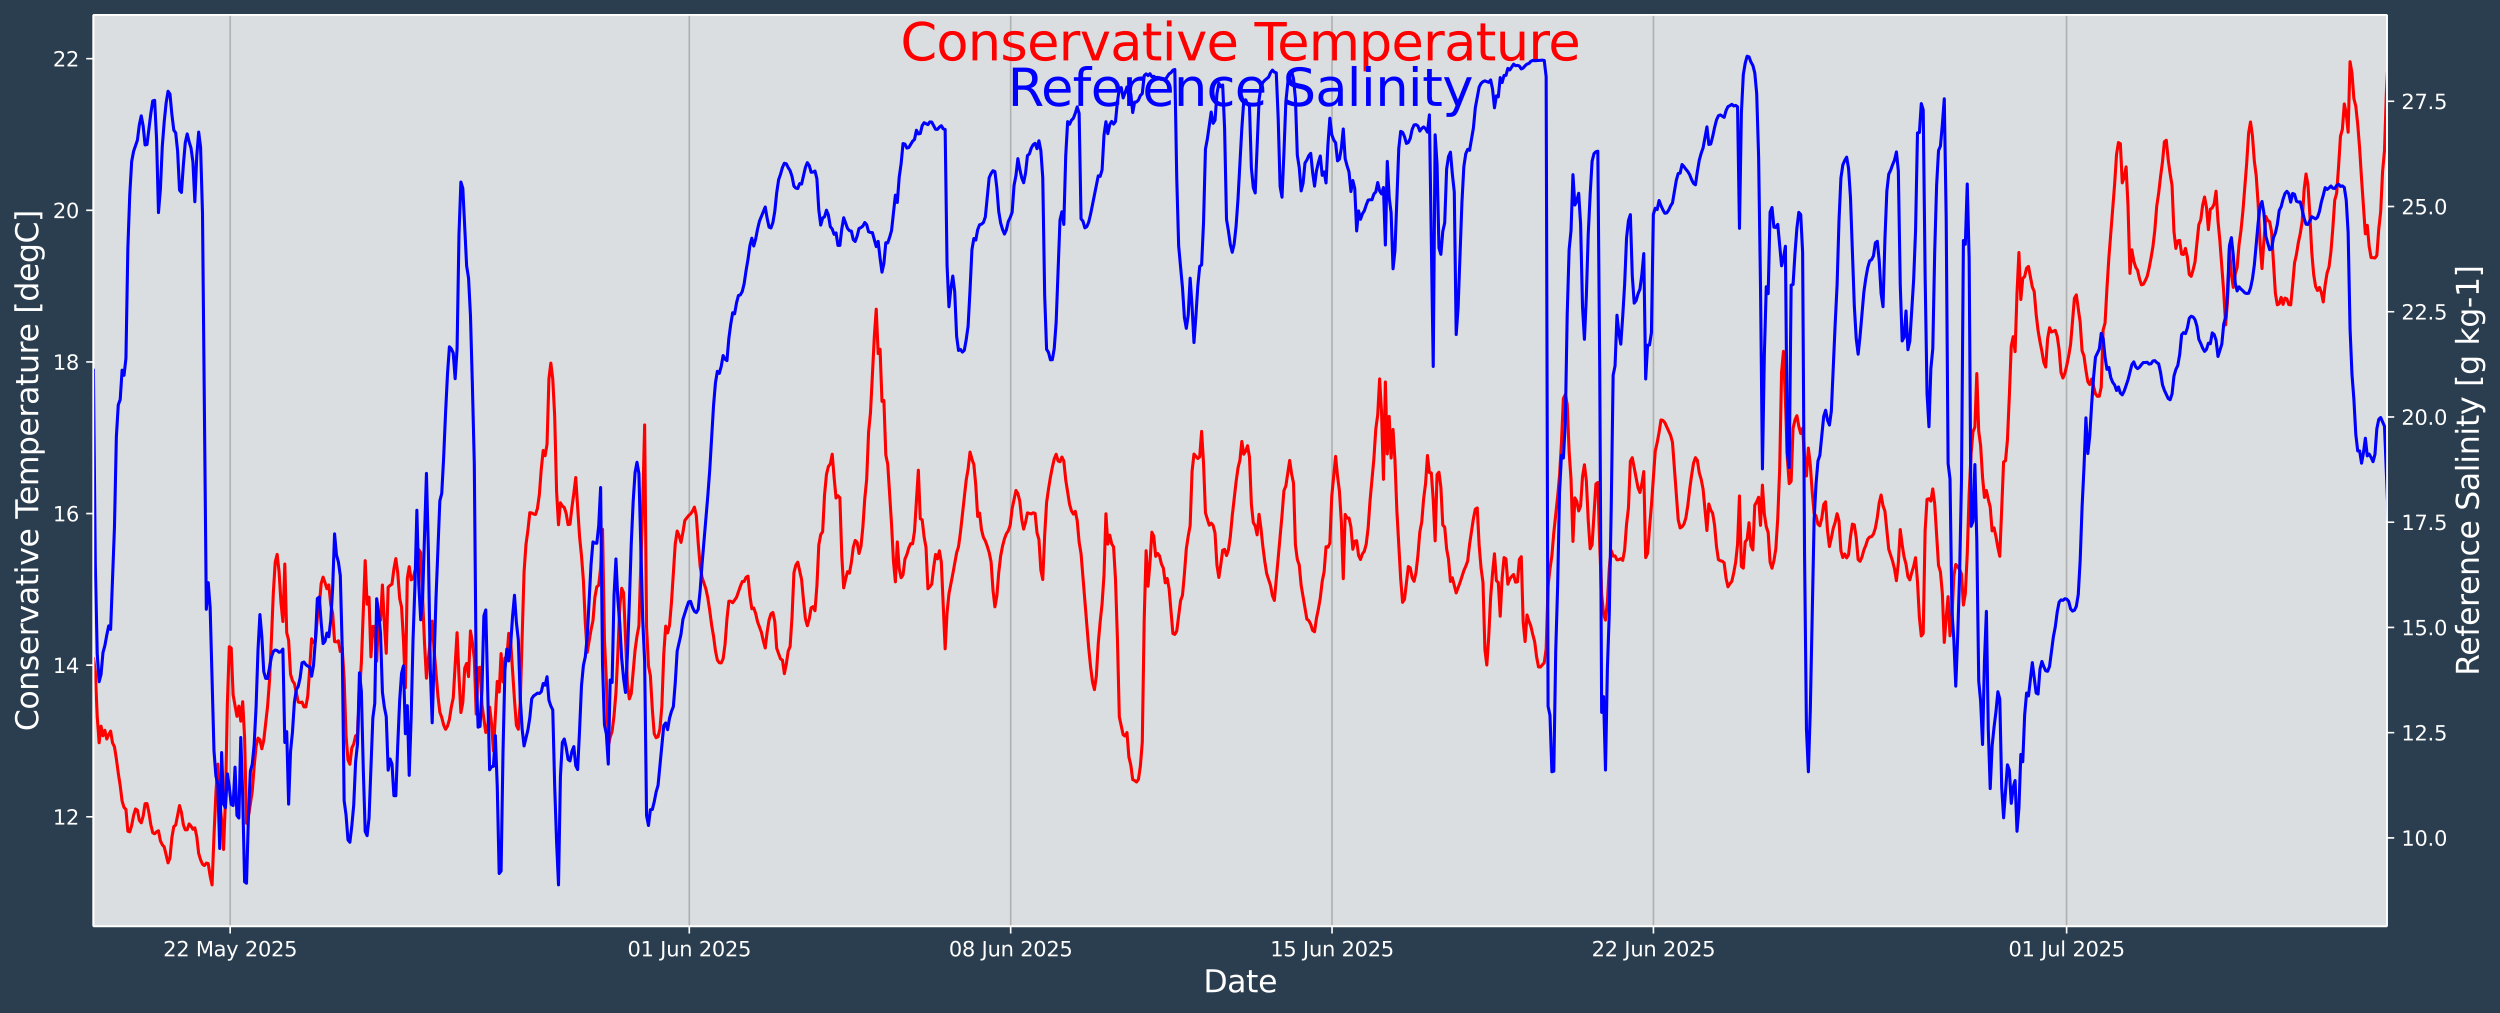
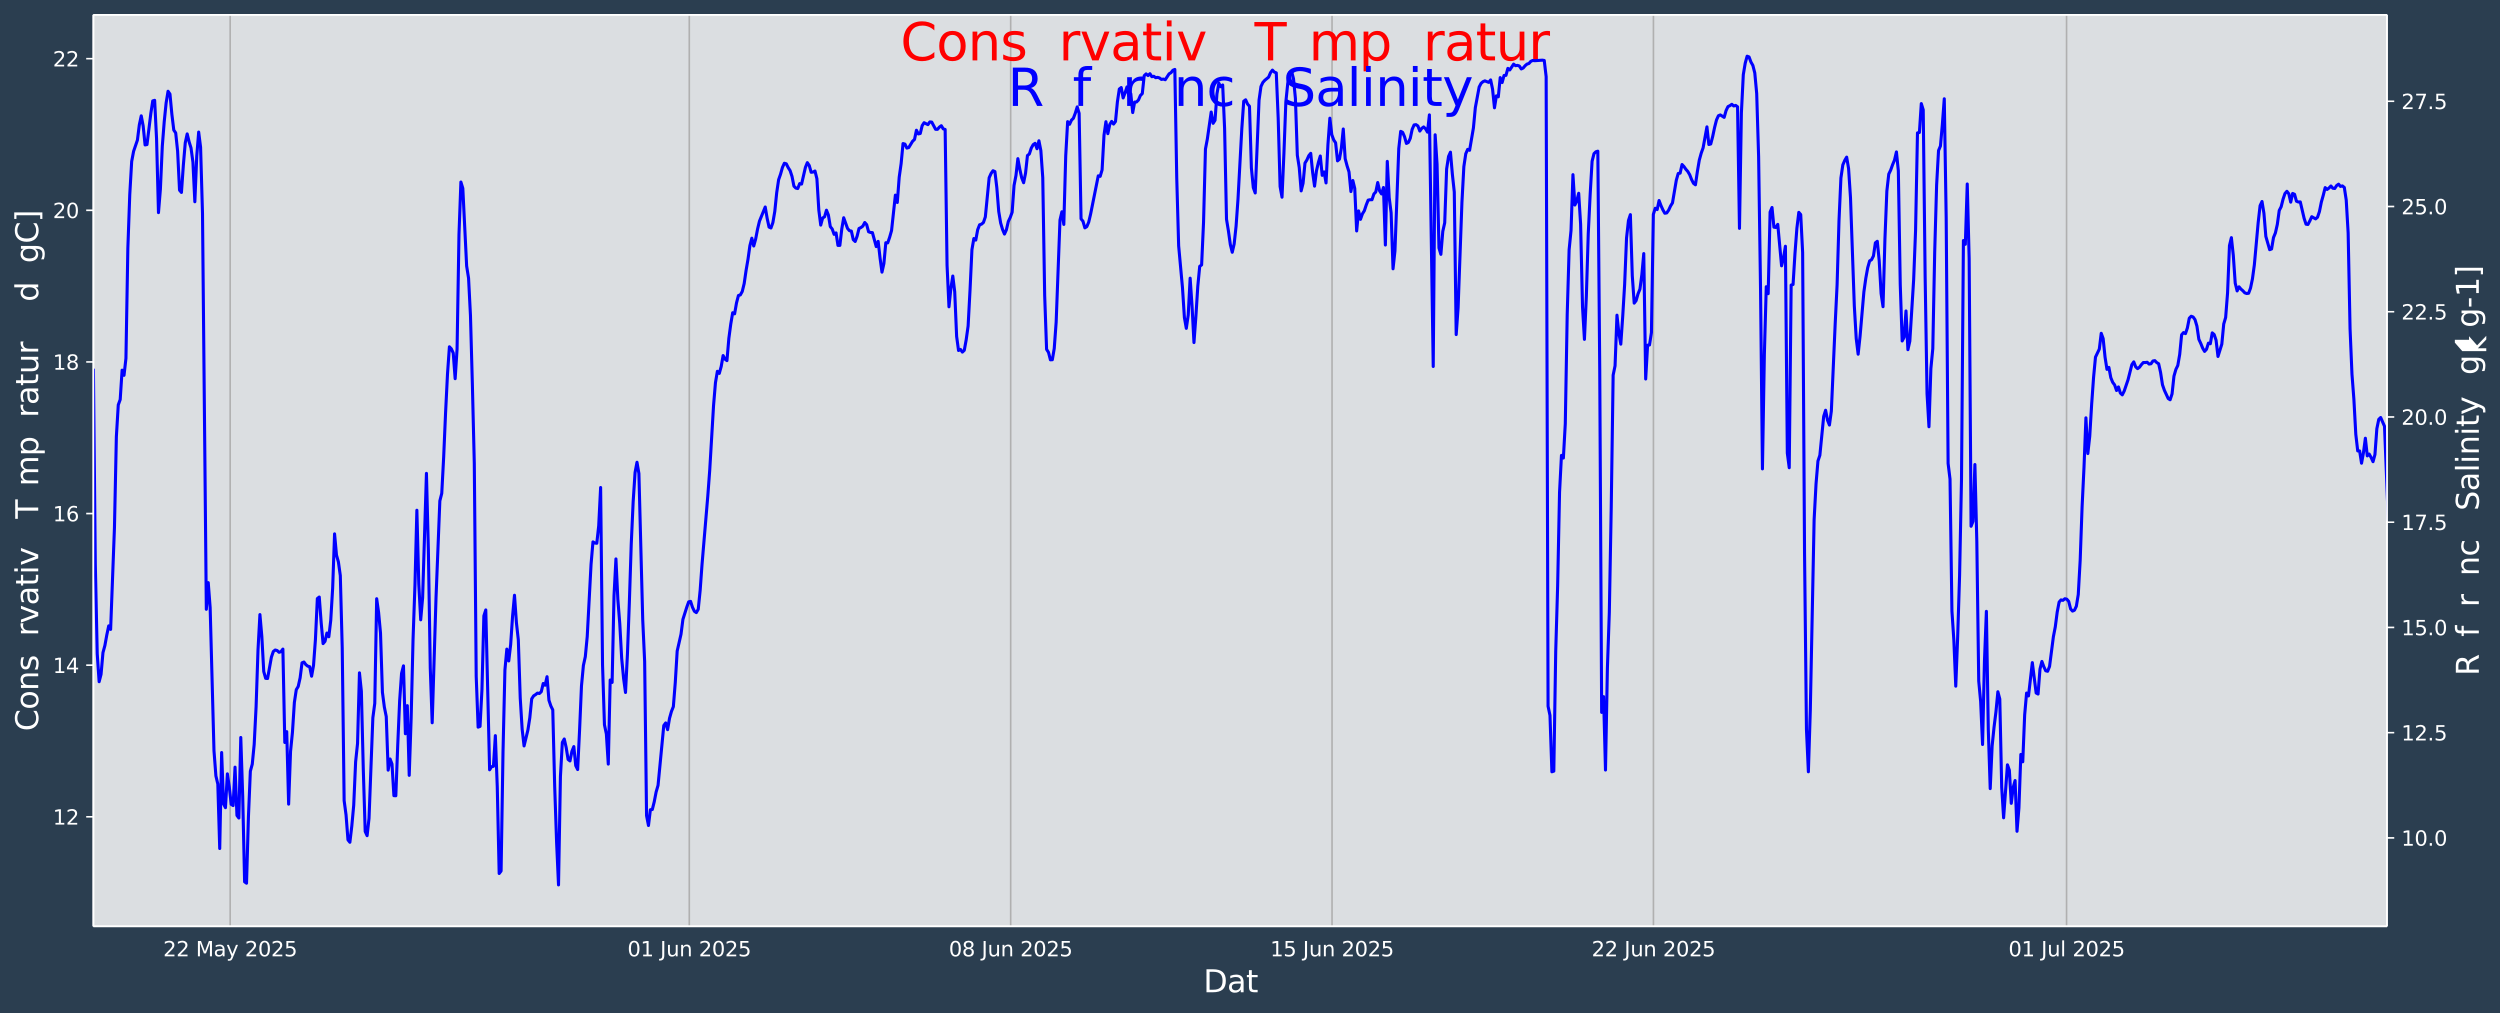
<svg xmlns="http://www.w3.org/2000/svg" xmlns:xlink="http://www.w3.org/1999/xlink" width="1216.4pt" height="493.12pt" version="1.1" viewBox="0 0 1216.4 493.12">
  <defs>
    <style type="text/css">*{stroke-linejoin: round; stroke-linecap: butt}</style>
  </defs>
  <g id="figure_1">
    <g id="patch_1">
      <path d="m0 493.12h1216.4v-493.12h-1216.4z" fill="#2b3e50" />
    </g>
    <g id="axes_1">
      <g id="patch_2">
        <path d="m45.442 450.72h1116v-443.52h-1116z" fill="#dbdee1" />
      </g>
      <g id="matplotlib.axis_1">
        <g id="xtick_1">
          <g id="line2d_1">
            <path d="m111.99 450.72v-443.52" clip-path="url(#pdf4dba35c9)" fill="none" stroke="#b0b0b0" stroke-linecap="square" stroke-width=".8" />
          </g>
          <g id="line2d_2">
            <defs>
-               <path id="m2ab770a44c" d="m0 0v3.5" stroke="#fff" stroke-width=".8" />
-             </defs>
+               </defs>
            <use x="111.993" y="450.72" fill="#ffffff" stroke="#ffffff" stroke-width=".8" xlink:href="#m2ab770a44c" />
          </g>
          <g id="text_1">
            <g transform="translate(79.39 465.32) scale(.1 -.1)" fill="#fff">
              <defs>
                <path id="DejaVuSans-32" transform="scale(.016)" d="m1228 531h2203v-531h-2962v531q359 372 979 998 621 627 780 809 303 340 423 576 121 236 121 464 0 372-261 606-261 235-680 235-297 0-627-103-329-103-704-313v638q381 153 712 231 332 78 607 78 725 0 1156-363 431-362 431-968 0-288-108-546-107-257-392-607-78-91-497-524-418-433-1181-1211z" />
                <path id="DejaVuSans-4d" transform="scale(.016)" d="m628 4666h941l1190-3175 1197 3175h941v-4666h-616v4097l-1203-3200h-634l-1203 3200v-4097h-613v4666z" />
                <path id="DejaVuSans-61" transform="scale(.016)" d="m2194 1759q-697 0-966-159t-269-544q0-306 202-486 202-179 548-179 479 0 768 339t289 901v128h-572zm1147 238v-1997h-575v531q-197-318-491-470t-719-152q-537 0-855 302-317 302-317 808 0 590 395 890 396 300 1180 300h807v57q0 397-261 614t-733 217q-300 0-585-72-284-72-546-216v532q315 122 612 182 297 61 578 61 760 0 1135-394 375-393 375-1193z" />
                <path id="DejaVuSans-79" transform="scale(.016)" d="m2059-325q-243-625-475-815-231-191-618-191h-460v481h338q237 0 368 113 132 112 291 531l103 262-1415 3444h609l1094-2737 1094 2737h609l-1538-3825z" />
                <path id="DejaVuSans-30" transform="scale(.016)" d="m2034 4250q-487 0-733-480-245-479-245-1442 0-959 245-1439 246-480 733-480 491 0 736 480 246 480 246 1439 0 963-246 1442-245 480-736 480zm0 500q785 0 1199-621 414-620 414-1801 0-1178-414-1799-414-620-1199-620-784 0-1198 620-414 621-414 1799 0 1181 414 1801 414 621 1198 621z" />
                <path id="DejaVuSans-35" transform="scale(.016)" d="m691 4666h2478v-532h-1900v-1143q137 47 274 70 138 23 276 23 781 0 1237-428 457-428 457-1159 0-753-469-1171-469-417-1322-417-294 0-599 50-304 50-629 150v635q281-153 581-228t634-75q541 0 856 284 316 284 316 772 0 487-316 771-315 285-856 285-253 0-505-56-251-56-513-175v2344z" />
              </defs>
              <use xlink:href="#DejaVuSans-32" />
              <use transform="translate(63.623)" xlink:href="#DejaVuSans-32" />
              <use transform="translate(127.25)" xlink:href="#DejaVuSans-20" />
              <use transform="translate(159.03)" xlink:href="#DejaVuSans-4d" />
              <use transform="translate(245.31)" xlink:href="#DejaVuSans-61" />
              <use transform="translate(306.59)" xlink:href="#DejaVuSans-79" />
              <use transform="translate(365.77)" xlink:href="#DejaVuSans-20" />
              <use transform="translate(397.56)" xlink:href="#DejaVuSans-32" />
              <use transform="translate(461.18)" xlink:href="#DejaVuSans-30" />
              <use transform="translate(524.8)" xlink:href="#DejaVuSans-32" />
              <use transform="translate(588.43)" xlink:href="#DejaVuSans-35" />
            </g>
          </g>
        </g>
        <g id="xtick_2">
          <g id="line2d_3">
            <path d="m335.38 450.72v-443.52" clip-path="url(#pdf4dba35c9)" fill="none" stroke="#b0b0b0" stroke-linecap="square" stroke-width=".8" />
          </g>
          <g id="line2d_4">
            <use x="335.379" y="450.72" fill="#ffffff" stroke="#ffffff" stroke-width=".8" xlink:href="#m2ab770a44c" />
          </g>
          <g id="text_2">
            <g transform="translate(305.3 465.32) scale(.1 -.1)" fill="#fff">
              <defs>
                <path id="DejaVuSans-31" transform="scale(.016)" d="m794 531h1031v3560l-1122-225v575l1116 225h631v-4135h1031v-531h-2687v531z" />
                <path id="DejaVuSans-4a" transform="scale(.016)" d="m628 4666h631v-4341q0-844-320-1225t-1030-381h-240v531h197q418 0 590 235 172 234 172 840v4341z" />
                <path id="DejaVuSans-75" transform="scale(.016)" d="m544 1381v2119h575v-2097q0-497 193-746 194-248 582-248 465 0 735 297 271 297 271 810v1984h575v-3500h-575v538q-209-319-486-474-276-155-642-155-603 0-916 375-312 375-312 1097zm1447 2203z" />
                <path id="DejaVuSans-6e" transform="scale(.016)" d="m3513 2113v-2113h-575v2094q0 497-194 743-194 247-581 247-466 0-735-297-269-296-269-809v-1978h-578v3500h578v-544q207 316 486 472 280 156 646 156 603 0 912-373 310-373 310-1098z" />
              </defs>
              <use xlink:href="#DejaVuSans-30" />
              <use transform="translate(63.623)" xlink:href="#DejaVuSans-31" />
              <use transform="translate(127.25)" xlink:href="#DejaVuSans-20" />
              <use transform="translate(159.03)" xlink:href="#DejaVuSans-4a" />
              <use transform="translate(188.53)" xlink:href="#DejaVuSans-75" />
              <use transform="translate(251.9)" xlink:href="#DejaVuSans-6e" />
              <use transform="translate(315.28)" xlink:href="#DejaVuSans-20" />
              <use transform="translate(347.07)" xlink:href="#DejaVuSans-32" />
              <use transform="translate(410.69)" xlink:href="#DejaVuSans-30" />
              <use transform="translate(474.32)" xlink:href="#DejaVuSans-32" />
              <use transform="translate(537.94)" xlink:href="#DejaVuSans-35" />
            </g>
          </g>
        </g>
        <g id="xtick_3">
          <g id="line2d_5">
            <path d="m491.75 450.72v-443.52" clip-path="url(#pdf4dba35c9)" fill="none" stroke="#b0b0b0" stroke-linecap="square" stroke-width=".8" />
          </g>
          <g id="line2d_6">
            <use x="491.749" y="450.72" fill="#ffffff" stroke="#ffffff" stroke-width=".8" xlink:href="#m2ab770a44c" />
          </g>
          <g id="text_3">
            <g transform="translate(461.67 465.32) scale(.1 -.1)" fill="#fff">
              <defs>
                <path id="DejaVuSans-38" transform="scale(.016)" d="m2034 2216q-450 0-708-241-257-241-257-662 0-422 257-663 258-241 708-241t709 242q260 243 260 662 0 421-258 662-257 241-711 241zm-631 268q-406 100-633 378-226 279-226 679 0 559 398 884 399 325 1092 325 697 0 1094-325t397-884q0-400-227-679-226-278-629-378 456-106 710-416 255-309 255-755 0-679-414-1042-414-362-1186-362-771 0-1186 362-414 363-414 1042 0 446 256 755 257 310 713 416zm-231 997q0-362 226-565 227-203 636-203 407 0 636 203 230 203 230 565 0 363-230 566-229 203-636 203-409 0-636-203-226-203-226-566z" />
              </defs>
              <use xlink:href="#DejaVuSans-30" />
              <use transform="translate(63.623)" xlink:href="#DejaVuSans-38" />
              <use transform="translate(127.25)" xlink:href="#DejaVuSans-20" />
              <use transform="translate(159.03)" xlink:href="#DejaVuSans-4a" />
              <use transform="translate(188.53)" xlink:href="#DejaVuSans-75" />
              <use transform="translate(251.9)" xlink:href="#DejaVuSans-6e" />
              <use transform="translate(315.28)" xlink:href="#DejaVuSans-20" />
              <use transform="translate(347.07)" xlink:href="#DejaVuSans-32" />
              <use transform="translate(410.69)" xlink:href="#DejaVuSans-30" />
              <use transform="translate(474.32)" xlink:href="#DejaVuSans-32" />
              <use transform="translate(537.94)" xlink:href="#DejaVuSans-35" />
            </g>
          </g>
        </g>
        <g id="xtick_4">
          <g id="line2d_7">
            <path d="m648.12 450.72v-443.52" clip-path="url(#pdf4dba35c9)" fill="none" stroke="#b0b0b0" stroke-linecap="square" stroke-width=".8" />
          </g>
          <g id="line2d_8">
            <use x="648.119" y="450.72" fill="#ffffff" stroke="#ffffff" stroke-width=".8" xlink:href="#m2ab770a44c" />
          </g>
          <g id="text_4">
            <g transform="translate(618.04 465.32) scale(.1 -.1)" fill="#fff">
              <use xlink:href="#DejaVuSans-31" />
              <use transform="translate(63.623)" xlink:href="#DejaVuSans-35" />
              <use transform="translate(127.25)" xlink:href="#DejaVuSans-20" />
              <use transform="translate(159.03)" xlink:href="#DejaVuSans-4a" />
              <use transform="translate(188.53)" xlink:href="#DejaVuSans-75" />
              <use transform="translate(251.9)" xlink:href="#DejaVuSans-6e" />
              <use transform="translate(315.28)" xlink:href="#DejaVuSans-20" />
              <use transform="translate(347.07)" xlink:href="#DejaVuSans-32" />
              <use transform="translate(410.69)" xlink:href="#DejaVuSans-30" />
              <use transform="translate(474.32)" xlink:href="#DejaVuSans-32" />
              <use transform="translate(537.94)" xlink:href="#DejaVuSans-35" />
            </g>
          </g>
        </g>
        <g id="xtick_5">
          <g id="line2d_9">
            <path d="m804.49 450.72v-443.52" clip-path="url(#pdf4dba35c9)" fill="none" stroke="#b0b0b0" stroke-linecap="square" stroke-width=".8" />
          </g>
          <g id="line2d_10">
            <use x="804.49" y="450.72" fill="#ffffff" stroke="#ffffff" stroke-width=".8" xlink:href="#m2ab770a44c" />
          </g>
          <g id="text_5">
            <g transform="translate(774.41 465.32) scale(.1 -.1)" fill="#fff">
              <use xlink:href="#DejaVuSans-32" />
              <use transform="translate(63.623)" xlink:href="#DejaVuSans-32" />
              <use transform="translate(127.25)" xlink:href="#DejaVuSans-20" />
              <use transform="translate(159.03)" xlink:href="#DejaVuSans-4a" />
              <use transform="translate(188.53)" xlink:href="#DejaVuSans-75" />
              <use transform="translate(251.9)" xlink:href="#DejaVuSans-6e" />
              <use transform="translate(315.28)" xlink:href="#DejaVuSans-20" />
              <use transform="translate(347.07)" xlink:href="#DejaVuSans-32" />
              <use transform="translate(410.69)" xlink:href="#DejaVuSans-30" />
              <use transform="translate(474.32)" xlink:href="#DejaVuSans-32" />
              <use transform="translate(537.94)" xlink:href="#DejaVuSans-35" />
            </g>
          </g>
        </g>
        <g id="xtick_6">
          <g id="line2d_11">
            <path d="m1005.5 450.72v-443.52" clip-path="url(#pdf4dba35c9)" fill="none" stroke="#b0b0b0" stroke-linecap="square" stroke-width=".8" />
          </g>
          <g id="line2d_12">
            <use x="1005.537" y="450.72" fill="#ffffff" stroke="#ffffff" stroke-width=".8" xlink:href="#m2ab770a44c" />
          </g>
          <g id="text_6">
            <g transform="translate(977.24 465.32) scale(.1 -.1)" fill="#fff">
              <defs>
                <path id="DejaVuSans-6c" transform="scale(.016)" d="m603 4863h575v-4863h-575v4863z" />
              </defs>
              <use xlink:href="#DejaVuSans-30" />
              <use transform="translate(63.623)" xlink:href="#DejaVuSans-31" />
              <use transform="translate(127.25)" xlink:href="#DejaVuSans-20" />
              <use transform="translate(159.03)" xlink:href="#DejaVuSans-4a" />
              <use transform="translate(188.53)" xlink:href="#DejaVuSans-75" />
              <use transform="translate(251.9)" xlink:href="#DejaVuSans-6c" />
              <use transform="translate(279.69)" xlink:href="#DejaVuSans-20" />
              <use transform="translate(311.47)" xlink:href="#DejaVuSans-32" />
              <use transform="translate(375.1)" xlink:href="#DejaVuSans-30" />
              <use transform="translate(438.72)" xlink:href="#DejaVuSans-32" />
              <use transform="translate(502.34)" xlink:href="#DejaVuSans-35" />
            </g>
          </g>
        </g>
        <g id="text_7">
          <g transform="translate(585.52 482.8) scale(.15 -.15)" fill="#fff">
            <defs>
              <path id="BitstreamVeraSans-Roman-44" transform="scale(.016)" d="m1259 4147v-3628h763q966 0 1414 437 448 438 448 1382 0 937-448 1373t-1414 436h-763zm-631 519h1297q1356 0 1990-564 635-564 635-1764 0-1207-638-1773-637-565-1987-565h-1297v4666z" />
              <path id="BitstreamVeraSans-Roman-61" transform="scale(.016)" d="m2194 1759q-697 0-966-159t-269-544q0-306 202-486 202-179 548-179 479 0 768 339t289 901v128h-572zm1147 238v-1997h-575v531q-197-318-491-470t-719-152q-537 0-855 302-317 302-317 808 0 590 395 890 396 300 1180 300h807v57q0 397-261 614t-733 217q-300 0-585-72-284-72-546-216v532q315 122 612 182 297 61 578 61 760 0 1135-394 375-393 375-1193z" />
              <path id="BitstreamVeraSans-Roman-74" transform="scale(.016)" d="m1172 4494v-994h1184v-447h-1184v-1900q0-428 117-550t477-122h590v-481h-590q-666 0-919 248-253 249-253 905v1900h-422v447h422v994h578z" />
-               <path id="BitstreamVeraSans-Roman-65" transform="scale(.016)" d="m3597 1894v-281h-2644q38-594 358-905t892-311q331 0 642 81t618 244v-544q-310-131-635-200t-659-69q-838 0-1327 487-489 488-489 1320 0 859 464 1363 464 505 1252 505 706 0 1117-455 411-454 411-1235zm-575 169q-6 471-264 752-258 282-683 282-481 0-770-272t-333-766l2050 4z" />
            </defs>
            <use xlink:href="#BitstreamVeraSans-Roman-44" />
            <use transform="translate(77.002)" xlink:href="#BitstreamVeraSans-Roman-61" />
            <use transform="translate(138.28)" xlink:href="#BitstreamVeraSans-Roman-74" />
            <use transform="translate(177.49)" xlink:href="#BitstreamVeraSans-Roman-65" />
          </g>
        </g>
      </g>
      <g id="matplotlib.axis_2">
        <g id="ytick_1">
          <g id="line2d_13">
            <defs>
              <path id="m554fed0b4e" d="m0 0h-3.5" stroke="#fff" stroke-width=".8" />
            </defs>
            <use x="45.442" y="397.427" fill="#ffffff" stroke="#ffffff" stroke-width=".8" xlink:href="#m554fed0b4e" />
          </g>
          <g id="text_8">
            <g transform="translate(25.717 401.23) scale(.1 -.1)" fill="#fff">
              <use xlink:href="#DejaVuSans-31" />
              <use transform="translate(63.623)" xlink:href="#DejaVuSans-32" />
            </g>
          </g>
        </g>
        <g id="ytick_2">
          <g id="line2d_14">
            <use x="45.442" y="323.651" fill="#ffffff" stroke="#ffffff" stroke-width=".8" xlink:href="#m554fed0b4e" />
          </g>
          <g id="text_9">
            <g transform="translate(25.717 327.45) scale(.1 -.1)" fill="#fff">
              <defs>
                <path id="DejaVuSans-34" transform="scale(.016)" d="m2419 4116-1594-2491h1594v2491zm-166 550h794v-3041h666v-525h-666v-1100h-628v1100h-2106v609l1940 2957z" />
              </defs>
              <use xlink:href="#DejaVuSans-31" />
              <use transform="translate(63.623)" xlink:href="#DejaVuSans-34" />
            </g>
          </g>
        </g>
        <g id="ytick_3">
          <g id="line2d_15">
            <use x="45.442" y="249.876" fill="#ffffff" stroke="#ffffff" stroke-width=".8" xlink:href="#m554fed0b4e" />
          </g>
          <g id="text_10">
            <g transform="translate(25.717 253.67) scale(.1 -.1)" fill="#fff">
              <defs>
                <path id="DejaVuSans-36" transform="scale(.016)" d="m2113 2584q-425 0-674-291-248-290-248-796 0-503 248-796 249-292 674-292t673 292q248 293 248 796 0 506-248 796-248 291-673 291zm1253 1979v-575q-238 112-480 171-242 60-480 60-625 0-955-422-329-422-376-1275 184 272 462 417 279 145 613 145 703 0 1111-427 408-426 408-1160 0-719-425-1154-425-434-1131-434-810 0-1238 620-428 621-428 1799 0 1106 525 1764t1409 658q238 0 480-47t505-140z" />
              </defs>
              <use xlink:href="#DejaVuSans-31" />
              <use transform="translate(63.623)" xlink:href="#DejaVuSans-36" />
            </g>
          </g>
        </g>
        <g id="ytick_4">
          <g id="line2d_16">
            <use x="45.442" y="176.1" fill="#ffffff" stroke="#ffffff" stroke-width=".8" xlink:href="#m554fed0b4e" />
          </g>
          <g id="text_11">
            <g transform="translate(25.717 179.9) scale(.1 -.1)" fill="#fff">
              <use xlink:href="#DejaVuSans-31" />
              <use transform="translate(63.623)" xlink:href="#DejaVuSans-38" />
            </g>
          </g>
        </g>
        <g id="ytick_5">
          <g id="line2d_17">
            <use x="45.442" y="102.324" fill="#ffffff" stroke="#ffffff" stroke-width=".8" xlink:href="#m554fed0b4e" />
          </g>
          <g id="text_12">
            <g transform="translate(25.717 106.12) scale(.1 -.1)" fill="#fff">
              <use xlink:href="#DejaVuSans-32" />
              <use transform="translate(63.623)" xlink:href="#DejaVuSans-30" />
            </g>
          </g>
        </g>
        <g id="ytick_6">
          <g id="line2d_18">
            <use x="45.442" y="28.548" fill="#ffffff" stroke="#ffffff" stroke-width=".8" xlink:href="#m554fed0b4e" />
          </g>
          <g id="text_13">
            <g transform="translate(25.717 32.348) scale(.1 -.1)" fill="#fff">
              <use xlink:href="#DejaVuSans-32" />
              <use transform="translate(63.623)" xlink:href="#DejaVuSans-32" />
            </g>
          </g>
        </g>
        <g id="text_14">
          <g transform="translate(18.598 355.76) rotate(-90) scale(.15 -.15)" fill="#fff">
            <defs>
              <path id="BitstreamVeraSans-Roman-43" transform="scale(.016)" d="m4122 4306v-665q-319 297-680 443-361 147-767 147-800 0-1225-489t-425-1414q0-922 425-1411t1225-489q406 0 767 147t680 444v-660q-331-225-702-338-370-112-782-112-1060 0-1670 648-609 649-609 1771 0 1125 609 1773 610 649 1670 649 418 0 788-111 371-111 696-333z" />
              <path id="BitstreamVeraSans-Roman-6f" transform="scale(.016)" d="m1959 3097q-462 0-731-361t-269-989 267-989q268-361 733-361 460 0 728 362 269 363 269 988 0 622-269 986-268 364-728 364zm0 487q750 0 1178-488 429-487 429-1349 0-859-429-1349-428-489-1178-489-753 0-1180 489-426 490-426 1349 0 862 426 1349 427 488 1180 488z" />
              <path id="BitstreamVeraSans-Roman-6e" transform="scale(.016)" d="m3513 2113v-2113h-575v2094q0 497-194 743-194 247-581 247-466 0-735-297-269-296-269-809v-1978h-578v3500h578v-544q207 316 486 472 280 156 646 156 603 0 912-373 310-373 310-1098z" />
              <path id="BitstreamVeraSans-Roman-73" transform="scale(.016)" d="m2834 3397v-544q-243 125-506 187-262 63-544 63-428 0-642-131t-214-394q0-200 153-314t616-217l197-44q612-131 870-370t258-667q0-488-386-773-386-284-1061-284-281 0-586 55t-642 164v594q319-166 628-249 309-82 613-82 406 0 624 139 219 139 219 392 0 234-158 359-157 125-692 241l-200 47q-534 112-772 345-237 233-237 639 0 494 350 762 350 269 994 269 318 0 599-47 282-46 519-140z" />
              <path id="BitstreamVeraSans-Roman-72" transform="scale(.016)" d="m2631 2963q-97 56-211 82-114 27-251 27-488 0-749-317t-261-911v-1844h-578v3500h578v-544q182 319 472 473 291 155 707 155 59 0 131-8 72-7 159-23l3-590z" />
              <path id="BitstreamVeraSans-Roman-76" transform="scale(.016)" d="m191 3500h609l1094-2937 1094 2937h609l-1313-3500h-781l-1312 3500z" />
              <path id="BitstreamVeraSans-Roman-69" transform="scale(.016)" d="m603 3500h575v-3500h-575v3500zm0 1363h575v-729h-575v729z" />
              <path id="BitstreamVeraSans-Roman-54" transform="scale(.016)" d="m-19 4666h3947v-532h-1656v-4134h-634v4134h-1657v532z" />
              <path id="BitstreamVeraSans-Roman-6d" transform="scale(.016)" d="m3328 2828q216 388 516 572t706 184q547 0 844-383 297-382 297-1088v-2113h-578v2094q0 503-179 746-178 244-543 244-447 0-707-297-259-296-259-809v-1978h-578v2094q0 506-178 748t-550 242q-441 0-701-298-259-298-259-808v-1978h-578v3500h578v-544q197 322 472 475t653 153q382 0 649-194 267-193 395-562z" />
              <path id="BitstreamVeraSans-Roman-70" transform="scale(.016)" d="m1159 525v-1856h-578v4831h578v-531q182 312 458 463 277 152 661 152 638 0 1036-506 399-506 399-1331t-399-1332q-398-506-1036-506-384 0-661 152-276 152-458 464zm1957 1222q0 634-261 995t-717 361q-457 0-718-361t-261-995 261-995 718-361q456 0 717 361t261 995z" />
              <path id="BitstreamVeraSans-Roman-75" transform="scale(.016)" d="m544 1381v2119h575v-2097q0-497 193-746 194-248 582-248 465 0 735 297 271 297 271 810v1984h575v-3500h-575v538q-209-319-486-474-276-155-642-155-603 0-916 375-312 375-312 1097z" />
-               <path id="BitstreamVeraSans-Roman-5b" transform="scale(.016)" d="m550 4863h1325v-447h-750v-4813h750v-447h-1325v5707z" />
              <path id="BitstreamVeraSans-Roman-64" transform="scale(.016)" d="m2906 2969v1894h575v-4863h-575v525q-181-312-458-464-276-152-664-152-634 0-1033 506-398 507-398 1332t398 1331q399 506 1033 506 388 0 664-152 277-151 458-463zm-1959-1222q0-634 261-995t717-361 718 361q263 361 263 995t-263 995q-262 361-718 361t-717-361-261-995z" />
              <path id="BitstreamVeraSans-Roman-67" transform="scale(.016)" d="m2906 1791q0 625-258 968-257 344-723 344-462 0-720-344-258-343-258-968 0-622 258-966t720-344q466 0 723 344 258 344 258 966zm575-1357q0-893-397-1329-396-436-1215-436-303 0-572 45t-522 139v559q253-137 500-202 247-66 503-66 566 0 847 295t281 892v285q-178-310-456-463t-666-153q-643 0-1037 490-394 491-394 1301 0 812 394 1302 394 491 1037 491 388 0 666-153t456-462v531h575v-3066z" />
              <path id="BitstreamVeraSans-Roman-5d" transform="scale(.016)" d="m1947 4863v-5707h-1325v447h747v4813h-747v447h1325z" />
            </defs>
            <use xlink:href="#BitstreamVeraSans-Roman-43" />
            <use transform="translate(69.824)" xlink:href="#BitstreamVeraSans-Roman-6f" />
            <use transform="translate(131.01)" xlink:href="#BitstreamVeraSans-Roman-6e" />
            <use transform="translate(194.38)" xlink:href="#BitstreamVeraSans-Roman-73" />
            <use transform="translate(246.48)" xlink:href="#BitstreamVeraSans-Roman-65" />
            <use transform="translate(308.01)" xlink:href="#BitstreamVeraSans-Roman-72" />
            <use transform="translate(349.12)" xlink:href="#BitstreamVeraSans-Roman-76" />
            <use transform="translate(408.3)" xlink:href="#BitstreamVeraSans-Roman-61" />
            <use transform="translate(469.58)" xlink:href="#BitstreamVeraSans-Roman-74" />
            <use transform="translate(508.79)" xlink:href="#BitstreamVeraSans-Roman-69" />
            <use transform="translate(536.57)" xlink:href="#BitstreamVeraSans-Roman-76" />
            <use transform="translate(595.75)" xlink:href="#BitstreamVeraSans-Roman-65" />
            <use transform="translate(657.28)" xlink:href="#BitstreamVeraSans-Roman-20" />
            <use transform="translate(689.06)" xlink:href="#BitstreamVeraSans-Roman-54" />
            <use transform="translate(733.15)" xlink:href="#BitstreamVeraSans-Roman-65" />
            <use transform="translate(794.67)" xlink:href="#BitstreamVeraSans-Roman-6d" />
            <use transform="translate(892.08)" xlink:href="#BitstreamVeraSans-Roman-70" />
            <use transform="translate(955.56)" xlink:href="#BitstreamVeraSans-Roman-65" />
            <use transform="translate(1017.1)" xlink:href="#BitstreamVeraSans-Roman-72" />
            <use transform="translate(1058.2)" xlink:href="#BitstreamVeraSans-Roman-61" />
            <use transform="translate(1119.5)" xlink:href="#BitstreamVeraSans-Roman-74" />
            <use transform="translate(1158.7)" xlink:href="#BitstreamVeraSans-Roman-75" />
            <use transform="translate(1222.1)" xlink:href="#BitstreamVeraSans-Roman-72" />
            <use transform="translate(1260.9)" xlink:href="#BitstreamVeraSans-Roman-65" />
            <use transform="translate(1322.4)" xlink:href="#BitstreamVeraSans-Roman-20" />
            <use transform="translate(1354.2)" xlink:href="#BitstreamVeraSans-Roman-5b" />
            <use transform="translate(1393.2)" xlink:href="#BitstreamVeraSans-Roman-64" />
            <use transform="translate(1456.7)" xlink:href="#BitstreamVeraSans-Roman-65" />
            <use transform="translate(1518.2)" xlink:href="#BitstreamVeraSans-Roman-67" />
            <use transform="translate(1581.7)" xlink:href="#BitstreamVeraSans-Roman-43" />
            <use transform="translate(1651.6)" xlink:href="#BitstreamVeraSans-Roman-5d" />
          </g>
        </g>
      </g>
      <g id="line2d_19">
-         <path d="m45.442 319.74 0.931 7.066 0.931 21.888 0.931 12.701 0.931-8.057 0.931 4.665 0.931-2.66 0.931 4.231 0.931-2.195 0.931-1.648 0.931 5.713 0.931 1.877 0.931 5.907 0.931 6.954 0.931 6.03 0.931 7.576 0.931 3.078 0.931 0.937 0.931 10.592 0.931 0.366 0.931-3.149 0.931-4.837 0.931-3.182 0.931 0.665 0.931 4.904 0.931 1.175 0.931-3.235 0.931-6.041 0.931-0.082 0.931 4.351 0.931 5.919 0.931 3.935 0.931 0.491 0.931-0.963 0.931-0.496 0.931 4.836 0.931 1.963 0.931 1.059 1.862 7.754 0.931-2.404 0.931-9.814 0.931-5.4 0.931-0.78 1.862-9.474 0.931 3.38 0.931 5.958 0.931 2.464 0.931-0.019 0.931-2.84 0.931 1.046 0.931 1.563 0.931-0.714 0.931 4.197 0.931 8.235 0.931 3.107 0.931 2.127 0.931 0.691 0.931-1.191 0.931 0.224 0.931 6.053 0.931 4.315 0.931-23.943 0.931-20.566 0.931-14.258 0.931 18.61 0.931 8.61 0.931 14.315 0.931-24.144 0.931-47.235 0.931-27.287 0.931 0.677 0.931 22.738 1.862 10.449 0.931-4.965 0.931 7.329 0.931-9.456 0.931 17.597 0.931 41.524 0.931-3.359 1.862-12.193 0.931-12.159 0.931-9.781 0.931-3.926 0.931 0.79 0.931 4.4 0.931-4.029 1.862-16.619 0.931-12.455 0.931-20.016 0.931-22.61 0.931-15.141 0.931-3.712 0.931 8.457 0.931 14.897 0.931 9.332 0.931-27.998 0.931 33.407 0.931 3.686 0.931 16.536 0.931 3.147 0.931 1.378 0.931 4.24 0.931 4.764 0.931 0.257 0.931-0.266 0.931 2.355 0.931 0.013 0.931-5.334 0.931-13.109 0.931-14.689 0.931 1.829 0.931-0.694 0.931-11.535 0.931-5.538 0.931-10.996 0.931-3.075 0.931 2.63 0.931 3.034 0.931-1.858 0.931 9.519 0.931 4.352 0.931 13.707 0.931 0.151 0.931-0.554 0.931 5.196 0.931-1.591 0.931 14.807 0.931 27.812 0.931 11.734 0.931 2.113 0.931-7.923 0.931-1.883 0.931-4.012 0.931-0.647 0.931-20.194 0.931-14.823 1.862-49.579 0.931 21.191 0.931-3.417 0.931 29.025 0.931-14.821 0.931 0.009 0.931 16.904 0.931-21.18 0.931 1.27 0.931-17.14 0.931 18.575 0.931 14.634 0.931-32.11 0.931-0.903 0.931-0.613 0.931-7.402 0.931-5.022 0.931 6.854 0.931 12.48 0.931 4.253 0.931 16.173 0.931 23.106 0.931-53.238 0.931-5.714 0.931 6.443 0.931-0.618 0.931-3.736 0.931-1.501 0.931-8.875 0.931 1.485 1.862 44.163 0.931 16.891 2.792-27.759 0.931 13.938 1.862 22.436 0.931 7.893 0.931 2.634 0.931 3.689 0.931 2.06 0.931-1.528 0.931-3.23 0.931-6.103 0.931-4.408 1.862-31.732 0.931 21.094 0.931 17.764 0.931-4.874 0.931-16.743 0.931-2.295 0.931 6.43 0.931-22.243 0.931 5.476 0.931 7.915 0.931 27.066 0.931-22.456 0.931-0.329 0.931 18.238 1.862 13.5 0.931-2.382 0.931-9.971 0.931 7.94 0.931 13.351 1.862-33.789 0.931 5.164 0.931-18.693 0.931 13.772 0.931-11.603 0.931 0.173 0.931-12.221 0.931 3.974 1.862 28.447 0.931 12.377 0.931 1.901 0.931-12.935 1.862-63.491 0.931-13.472 0.931-6.793 0.931-8.712 0.931 0.168 0.931 0.5 0.931 0.216 0.931-2.966 0.931-6.837 0.931-12.352 0.931-9.001 0.931 2.578 0.931-5.557 0.931-32.01 0.931-7.495 0.931 7.741 0.931 18.023 0.931 36.758 0.931 16.131 0.931-10.695 0.931 1.583 0.931 0.641 0.931 2.951 0.931 5.486 0.931-0.23 0.931-8.142 0.931-6.819 0.931-7.745 1.862 28.743 0.931 9.235 0.931 12.117 0.931 20.649 0.931 14.311 1.862-10.985 0.931-4.435 0.931-11.354 0.931-5.125 0.931-0.728 0.931-8.4 0.931-18.874 0.931 53.552 0.931 20.226 0.931 31.513 0.931-4.26 0.931-2.671 0.931-7.577 0.931-11.172 0.931-19.214 0.931-22.924 0.931-8.757 0.931 2.158 1.862 44.101 0.931 7.566 0.931-2.539 1.862-21.197 0.931-6.787 0.931-5.014 1.862-59.682 0.931-38.09 0.931 98.351 0.931 18.89 0.931 4.734 0.931 16.186 0.931 12.066 0.931 1.987 0.931-0.513 0.931-3.858 0.931-11.171 0.931-25.312 0.931-13.452 0.931 3.293 0.931-3.721 0.931-10.886 1.862-28.799 0.931-6.154 0.931 2.26 0.931 3.267 0.931-4.89 0.931-5.806 1.862-2.377 0.931-0.787 0.931-1.347 0.931-1.956 0.931 4.155 0.931 13.457 0.931 11.158 0.931 5.452 1.862 5.58 0.931 4.338 0.931 6.137 0.931 7.086 0.931 5.471 0.931 7.106 0.931 4.486 0.931 1.276 0.931 0.116 0.931-2.001 0.931-6.987 0.931-12.358 0.931-8.693 0.931-0.002 0.931 0.761 1.862-2.634 1.862-5.35 0.931-2.334 0.931-0.063 0.931-2.036 0.931-0.547 0.931 9.594 0.931 6.304 0.931-0.408 0.931 2.691 0.931 4.067 1.862 5.072 0.931 4.212 0.931 3.43 0.931-7.699 0.931-5.925 0.931-2.989 0.931-0.672 0.931 4.36 0.931 13.097 1.862 5.173 0.931 0.542 0.931 6.605 0.931-4.556 0.931-6.386 0.931-2.342 0.931-14.231 0.931-21.577 0.931-3.726 0.931-1.409 1.862 8.435 0.931 10.202 0.931 8.914 0.931 3.365 0.931-3.32 0.931-5.439 0.931-0.514 0.931 1.964 0.931-12.062 0.931-20.029 0.931-4.948 0.931-1.446 0.931-18.033 0.931-9.789 0.931-3.884 0.931-1.226 0.931-4.742 0.931 11.433 0.931 9.892 0.931-1.143 0.931 0.984 0.931 28.404 0.931 15.482 0.931-4.274 0.931-3.62 0.931 0.755 0.931-5.155 0.931-7.463 0.931-3.325 0.931 0.821 0.931 5.521 0.931-3.391 0.931-9.286 0.931-13.906 0.931-9.398 0.931-23.128 0.931-9.473 1.862-36.948 0.931-13.334 0.931 21.61 0.931-2.136 0.931 25.38 0.931-0.417 0.931 26.548 0.931 4.371 1.862 29.351 0.931 17.94 0.931 10.007 0.931-19.427 0.931 13.007 0.931 4.415 0.931-1.415 0.931-7.707 0.931-2.142 0.931-3.26 0.931-2.062 0.931 0.082 0.931-6.187 1.862-29.617 0.931 23.626 0.931 0.493 0.931 8.295 0.931 5.165 0.931 20.084 0.931-0.956 0.931-1.307 0.931-8.115 0.931-6.287 0.931 2.131 0.931-3.91 0.931 5.531 1.862 42.149 0.931-17.596 0.931-9.207 1.862-9.612 1.862-10.317 0.931-3.027 0.931-6.949 2.792-25.399 0.931-5.448 0.931-8.167 0.931 3.405 0.931 2.649 0.931 9.997 0.931 15.279 0.931-1.652 0.931 8.15 0.931 3.665 0.931 1.704 0.931 2.616 0.931 3.056 0.931 4.537 0.931 13.775 0.931 8.106 0.931-5.146 0.931-11.497 0.931-8.1 0.931-4.854 0.931-3.512 0.931-2.492 0.931-1.395 0.931-2.813 0.931-7.982 1.862-8.84 0.931 1.522 0.931 3.685 0.931 8.871 0.931 4.737 0.931-3.288 0.931-4.602 1.862 0.528 0.931-0.585 0.931 0.311 0.931 9.485 0.931 3.198 0.931 14.877 0.931 4.622 0.931-21.56 0.931-15.903 0.931-6.595 0.931-5.718 0.931-4.841 0.931-4.123 0.931-2.208 0.931 3.243 0.931 0.405 0.931-2.297 0.931 1.926 0.931 9.186 1.862 11.836 0.931 3.237 0.931 1.569 0.931-1.351 0.931 4.594 0.931 10.402 0.931 5.594 3.723 45.854 0.931 9.28 0.931 7.322 0.931 3.72 0.931-6.74 0.931-15.827 0.931-10.488 0.931-8.788 0.931-14.007 0.931-29.715 0.931 14.754 0.931-4.359 0.931 4.175 0.931 1.543 0.931 15.719 0.931 28.655 0.931 38.343 1.862 8.665 0.931 0.648 0.931-1.7 0.931 11.943 0.931 3.855 0.931 7.08 0.931 0.482 0.931 0.704 0.931-1.349 0.931-6.381 0.931-11.706 0.931-59.741 0.931-33.358 0.931 17.275 0.931-11.224 0.931-15.075 0.931 1.928 0.931 9.824 0.931-1.413 0.931 1.147 0.931 3.964 0.931 2.022 0.931 7.146 0.931-2.105 0.931 4.938 1.862 21.876 0.931 0.408 0.931-1.633 1.862-14.748 0.931-2.668 0.931-10.336 0.931-12.275 0.931-6.162 0.931-5.125 0.931-26.36 0.931-8.438 1.862 2.171 0.931-0.816 0.931-12.39 0.931 15.549 0.931 24.113 1.862 5.985 0.931-1.013 0.931 1.077 0.931 3.708 0.931 15.671 0.931 5.99 0.931-6.13 0.931-7.138 0.931-0.41 0.931 3.026 0.931-2.708 0.931-6.582 0.931-10.048 1.862-16.487 0.931-6.773 0.931-3.793 0.931-9.134 0.931 6.217 0.931-1.441 0.931-2.696 0.931 5.481 0.931 23.047 0.931 8.885 0.931 1.621 0.931 4.329 0.931-9.989 0.931 6.856 0.931 8.864 0.931 7.222 0.931 5.909 1.862 5.771 0.931 4.995 0.931 2.285 3.723-41.377 0.931-12.054 0.931-2.256 1.862-12.425 0.931 6.482 0.931 4.467 0.931 30.102 0.931 7.114 0.931 2.692 0.931 9.912 2.792 16.46 0.931 0.695 0.931 1.798 0.931 2.981 0.931 0.656 0.931-6.533 0.931-4.538 0.931-5.399 0.931-8.057 0.931-4.691 0.931-12.172 0.931 0.271 0.931-2.002 0.931-22.93 1.862-19.275 0.931 9.525 0.931 7.428 0.931 14.882 0.931 27.655 0.931-31.259 0.931 1.76 0.931-0.007 0.931 4.29 0.931 10.914 0.931-3.907 0.931-0.249 0.931 7.149 0.931 1.967 0.931-2.723 0.931-1.271 0.931-3.529 0.931-7.874 0.931-13.26 1.862-20.333 0.931-14.512 0.931-6.84 0.931-17.51 0.931 16.098 0.931 32.758 0.931-47.368 0.931 35.017 0.931-18.244 0.931 20.232 0.931-13.904 0.931 14.858 0.931 24.51 1.862 33.37 0.931 11.385 0.931-1.466 1.862-15.969 0.931 0.682 0.931 4.828 0.931 1.691 0.931-4.24 0.931-8.301 0.931-11.453 0.931-4.807 0.931-11.4 0.931-7.316 0.931-13.701 0.931 8.286 0.931 0.175 0.931 13.039 0.931 20.025 0.931-32.272 0.931-1.104 0.931 7.246 0.931 18.481 0.931 1.001 0.931 10.574 0.931 5.036 0.931 10.818 0.931-1.786 1.862 7.358 1.862-5.008 1.862-5.864 0.931-2.131 0.931-2.514 0.931-8.16 1.862-12.505 0.931-4.585 0.931-0.593 0.931 18.316 0.931 10.955 0.931 7.02 0.931 32.627 0.931 7.515 0.931-13.696 0.931-19.255 0.931-11.736 0.931-9.435 0.931 13.094 0.931 0.935 0.931 16.335 0.931-18.499 0.931-10.012 0.931 0.607 0.931 12.336 0.931-2.534 0.931-1.258 0.931-0.91 0.931 3.715 0.931-0.151 0.931-10.959 0.931-1.293 0.931 31.904 0.931 9.38 0.931-12.941 0.931 2.959 0.931 2.439 0.931 4.106 0.931 3.49 0.931 7.392 0.931 4.895 0.931 0.082 1.862-2.083 0.931-6.767 0.931-30.688 0.931-8.233 0.931-6.465 0.931-11.134 1.862-17.59 0.931-10.239 0.931-15.931 0.931-21.564 0.931-1.838 0.931 4.739 0.931 22.919 0.931 13.472 0.931 30.279 0.931-21.196 0.931 1.627 0.931 4.731 0.931-2.384 0.931-14.259 0.931-5.814 0.931 7.807 0.931 19.459 0.931 13.589 0.931-1.966 1.862-29.535 0.931-0.763 0.931 30.893 0.931 23.568 0.931 9.568 0.931 2.941 0.931-8.742 0.931-16.688 0.931-8.389 0.931 2.699 0.931-0.101 0.931 1.903 0.931-0.073 0.931-0.496 0.931 0.845 0.931-5.034 0.931-12.471 0.931-8.035 0.931-22.74 0.931-1.685 2.792 14.624 0.931 2.296 0.931-4.224 0.931-5.926 0.931 41.835 0.931-2.089 0.931-12.425 0.931-10.843 1.862-26.446 0.931-4.102 0.931-4.984 0.931-6.078 0.931 0.213 0.931 1.055 2.792 6.169 0.931 3.417 2.792 37.689 0.931 4.005 0.931-0.562 0.931-1.303 0.931-3.041 0.931-5.93 0.931-7.97 0.931-6.846 0.931-5.87 0.931-2.683 0.931 1.257 0.931 6.097 0.931 3.185 0.931 4.828 1.862 20.089 0.931-12.927 0.931 2.929 0.931 1.583 0.931 5.778 0.931 10.394 0.931 6.405 0.931 0.545 0.931 0.198 0.931 0.803 0.931 7.544 0.931 4.135 0.931-1.493 0.931-1.123 0.931-4.18 0.931-5.081 0.931-8.725 0.931-23.603 0.931 34.289 0.931 0.835 0.931-12.782 0.931-1.192 0.931-8.133 0.931 11.153 0.931 2.106 0.931-21.779 0.931-1.637 0.931-2.233 0.931 13.674 0.931-19.564 0.931 13.952 0.931 6.252 0.931 2.84 0.931 14.403 0.931 2.962 0.931-3.633 0.931-5.79 0.931-14.755 0.931-23.79 0.931-47.305 0.931-10.243 0.931 23.773 0.931 27.968 0.931 12.633 0.931-1.136 0.931-25.746 0.931-4.12 0.931-2.056 0.931 5.157 0.931 3.483 0.931-2.538 0.931 13.814 0.931 9.424 0.931-13.592 0.931 8.057 0.931 13.094 0.931 10.596 0.931 1.281 0.931 4.03 0.931 0.768 0.931-3.616 0.931-6.727 0.931-1.336 0.931 14.039 0.931 7.735 0.931-4.106 0.931-4.794 0.931-2.846 0.931-4.229 0.931 3.422 0.931 14.525 0.931 3.36 0.931-1.719 0.931 1.898 0.931-1.506 0.931-8.723 0.931-6.21 0.931 0.368 0.931 6.171 0.931 10.705 0.931 0.86 0.931-2.071 0.931-3.418 0.931-2.246 0.931-2.94 0.931-1.149 0.931-0.156 0.931-1.223 0.931-2.916 0.931-5.138 0.931-7.168 0.931-3.84 0.931 5.203 0.931 2.656 1.862 18.567 1.862 5.747 0.931 3.746 0.931 5.775 0.931-8.649 0.931-16.219 0.931 7.331 0.931 5.944 0.931 3.463 0.931 6.092 0.931 1.654 0.931-3.547 0.931-3.045 0.931-4.21 0.931 11.575 0.931 17.491 0.931 9.023 0.931-1.227 0.931-50.098 0.931-15.167 0.931-0.288 0.931 1.156 0.931-5.919 0.931 7.262 1.862 29.906 0.931 3.176 0.931 10.516 0.931 23.821 0.931-12.004 0.931-10.248 0.931 19.024 0.931-8.674 0.931-20.382 0.931-5.646 0.931 1.062 0.931 1.302 0.931 2.339 0.931 15.038 0.931-5.529 0.931-19.051 0.931-29.624 0.931-19.351 0.931-10.802 0.931-2.231 0.931-26.034 0.931 28.074 0.931 6.968 0.931 15.39 0.931 9.84 0.931-3.383 0.931 4.322 0.931 3.726 0.931 11.599 0.931-1.473 0.931 4.176 0.931 5.363 0.931 4.288 1.862-45.892 0.931-0.572 0.931-10.066 0.931-21.444 0.931-24.36 0.931-4.505 0.931 7.282 0.931-28.41 0.931-19.828 0.931 22.899 0.931-10.275 0.931-0.894 0.931-4.093 0.931-0.856 1.862 9.973 0.931 2.23 0.931 11.017 0.931 7.909 0.931 5.44 0.931 4.697 0.931 5.423 0.931 2.277 0.931-13.793 0.931-5.354 0.931 2.1 1.862-0.807 0.931 2.737 0.931 6.571 0.931 11.201 0.931 2.673 0.931-2.248 0.931-3.868 0.931-4.621 0.931-5.625 1.862-22.478 0.931-1.607 1.862 13.3 0.931 13.867 0.931 2.59 0.931 6.844 0.931 5.642 0.931 1.399 0.931-2.674 1.862 7.178 0.931 1.213 0.931-0.062 0.931-4.395 0.931-27.836 0.931-3.353 0.931-16.954 0.931-14.83 2.792-35.649 0.931-14.557 0.931-5.845 0.931 0.578 0.931 19.033 0.931-2.712 0.931-5.062 0.931 18.965 0.931 32.865 0.931-11.462 0.931 5.315 0.931 3.099 0.931 1.528 0.931 4.148 0.931 2.929 0.931-0.247 0.931-1.712 0.931-2.099 0.931-3.993 0.931-4.904 0.931-5.547 0.931-7.945 0.931-11.814 0.931-6.237 0.931-8.101 0.931-7.077 0.931-9.915 0.931-0.747 0.931 9.407 0.931 6.811 0.931 5.684 0.931 22.454 0.931 8.279 0.931-3.699 0.931-0.231 0.931 6.652 0.931 0.216 0.931-2.939 0.931 4.242 0.931 8.395 0.931 0.942 0.931-3.087 0.931-3.927 1.862-18.137 0.931-2.306 0.931-7.18 0.931-3.957 0.931 5.109 0.931 10.758 0.931-9.917 0.931-0.661 0.931-1.928 0.931-6.19 0.931 14.351 0.931 9.763 1.862 24.878 0.931 16.052 0.931-11.958 0.931-25.735 0.931 13.197 0.931 6.256 0.931-6.595 0.931-2.99 0.931-11.131 0.931-6.803 0.931-9.281 1.862-23.494 0.931-14.735 0.931-5.447 0.931 6.602 0.931 12.384 0.931 7.313 0.931 13.817 0.931 19.165 0.931 12.019 0.931-13.553 0.931-11.78 0.931 1.895 0.931 0.66 0.931 4.959 1.862 29.926 0.931 5.54 0.931-0.52 0.931-3.114 0.931 3.437 0.931-3.078 0.931 0.408 0.931 2.745 0.931 0.163 0.931-9.592 0.931-10.78 0.931-4.206 0.931-5.807 0.931-4.338 0.931-5.967 0.931-15.248 0.931-7.757 0.931 5.162 0.931 14.592 0.931 18.298 0.931 10.794 0.931 5.879 0.931 1.965 0.931-1.485 0.931 2.416 0.931 4.636 0.931-8.274 0.931-5.818 0.931-2.841 0.931-7.361 0.931-11.452 0.931-13.785 0.931-3.361 0.931-12.802 0.931-14.922 0.931-3.39 0.931-12.334 0.931 4.574 0.931 9.167 0.931-34.296 0.931 5.471 0.931 12.436 0.931 3.661 0.931 8.845 0.931 11.542 0.931 14.815 1.862 26.983 0.931-4.131 0.931 10.27 0.931 5.432 0.931 0.024 0.931 0.166 0.931-1.227 0.931-12.761 0.931-8.544 0.931-19.52 0.931-10.185 0.931-28.545 0.931-17.428v0" clip-path="url(#pdf4dba35c9)" fill="none" stroke="#f00" stroke-linecap="square" stroke-width="1.5" />
-       </g>
+         </g>
      <g id="patch_3">
        <path d="m45.442 450.72v-443.52" fill="none" stroke="#fff" stroke-linecap="square" stroke-width=".8" />
      </g>
      <g id="patch_4">
        <path d="m1161.4 450.72v-443.52" fill="none" stroke="#fff" stroke-linecap="square" stroke-width=".8" />
      </g>
      <g id="patch_5">
        <path d="m45.442 450.72h1116" fill="none" stroke="#fff" stroke-linecap="square" stroke-width=".8" />
      </g>
      <g id="patch_6">
        <path d="m45.442 7.2h1116" fill="none" stroke="#fff" stroke-linecap="square" stroke-width=".8" />
      </g>
      <g id="text_15">
        <g transform="translate(438.13 29.376) scale(.25 -.25)" fill="#f00">
          <use xlink:href="#BitstreamVeraSans-Roman-43" />
          <use transform="translate(69.824)" xlink:href="#BitstreamVeraSans-Roman-6f" />
          <use transform="translate(131.01)" xlink:href="#BitstreamVeraSans-Roman-6e" />
          <use transform="translate(194.38)" xlink:href="#BitstreamVeraSans-Roman-73" />
          <use transform="translate(246.48)" xlink:href="#BitstreamVeraSans-Roman-65" />
          <use transform="translate(308.01)" xlink:href="#BitstreamVeraSans-Roman-72" />
          <use transform="translate(349.12)" xlink:href="#BitstreamVeraSans-Roman-76" />
          <use transform="translate(408.3)" xlink:href="#BitstreamVeraSans-Roman-61" />
          <use transform="translate(469.58)" xlink:href="#BitstreamVeraSans-Roman-74" />
          <use transform="translate(508.79)" xlink:href="#BitstreamVeraSans-Roman-69" />
          <use transform="translate(536.57)" xlink:href="#BitstreamVeraSans-Roman-76" />
          <use transform="translate(595.75)" xlink:href="#BitstreamVeraSans-Roman-65" />
          <use transform="translate(657.28)" xlink:href="#BitstreamVeraSans-Roman-20" />
          <use transform="translate(689.06)" xlink:href="#BitstreamVeraSans-Roman-54" />
          <use transform="translate(733.15)" xlink:href="#BitstreamVeraSans-Roman-65" />
          <use transform="translate(794.67)" xlink:href="#BitstreamVeraSans-Roman-6d" />
          <use transform="translate(892.08)" xlink:href="#BitstreamVeraSans-Roman-70" />
          <use transform="translate(955.56)" xlink:href="#BitstreamVeraSans-Roman-65" />
          <use transform="translate(1017.1)" xlink:href="#BitstreamVeraSans-Roman-72" />
          <use transform="translate(1058.2)" xlink:href="#BitstreamVeraSans-Roman-61" />
          <use transform="translate(1119.5)" xlink:href="#BitstreamVeraSans-Roman-74" />
          <use transform="translate(1158.7)" xlink:href="#BitstreamVeraSans-Roman-75" />
          <use transform="translate(1222.1)" xlink:href="#BitstreamVeraSans-Roman-72" />
          <use transform="translate(1260.9)" xlink:href="#BitstreamVeraSans-Roman-65" />
        </g>
      </g>
      <g id="text_16">
        <g transform="translate(490.29 51.552) scale(.25 -.25)" fill="#00f">
          <defs>
            <path id="BitstreamVeraSans-Roman-52" transform="scale(.016)" d="m2841 2188q203-69 395-294t386-619l641-1275h-679l-596 1197q-232 469-449 622t-592 153h-688v-1972h-631v4666h1425q800 0 1194-335 394-334 394-1009 0-441-205-732-205-290-595-402zm-1582 1959v-1656h794q456 0 689 211t233 620-233 617-689 208h-794z" />
            <path id="BitstreamVeraSans-Roman-66" transform="scale(.016)" d="m2375 4863v-479h-550q-309 0-430-125-120-125-120-450v-309h947v-447h-947v-3053h-578v3053h-550v447h550v244q0 584 272 851 272 268 862 268h544z" />
            <path id="BitstreamVeraSans-Roman-63" transform="scale(.016)" d="m3122 3366v-538q-244 135-489 202t-495 67q-560 0-870-355-309-354-309-995t309-996q310-354 870-354 250 0 495 67t489 202v-532q-241-112-499-168-257-57-548-57-791 0-1257 497-465 497-465 1341 0 856 470 1346 471 491 1290 491 265 0 518-55 253-54 491-163z" />
            <path id="BitstreamVeraSans-Roman-53" transform="scale(.016)" d="m3425 4513v-616q-359 172-678 256-319 85-616 85-515 0-795-200t-280-569q0-310 186-468 186-157 705-254l381-78q706-135 1042-474t336-907q0-679-455-1029-454-350-1332-350-331 0-705 75-373 75-773 222v650q384-215 753-325 369-109 725-109 540 0 834 212 294 213 294 607 0 343-211 537t-692 291l-385 75q-706 140-1022 440-315 300-315 835 0 619 436 975t1201 356q329 0 669-60 341-59 697-177z" />
            <path id="BitstreamVeraSans-Roman-6c" transform="scale(.016)" d="m603 4863h575v-4863h-575v4863z" />
            <path id="BitstreamVeraSans-Roman-79" transform="scale(.016)" d="m2059-325q-243-625-475-815-231-191-618-191h-460v481h338q237 0 368 113 132 112 291 531l103 262-1415 3444h609l1094-2737 1094 2737h609l-1538-3825z" />
          </defs>
          <use xlink:href="#BitstreamVeraSans-Roman-52" />
          <use transform="translate(64.982)" xlink:href="#BitstreamVeraSans-Roman-65" />
          <use transform="translate(126.51)" xlink:href="#BitstreamVeraSans-Roman-66" />
          <use transform="translate(161.71)" xlink:href="#BitstreamVeraSans-Roman-65" />
          <use transform="translate(223.23)" xlink:href="#BitstreamVeraSans-Roman-72" />
          <use transform="translate(262.1)" xlink:href="#BitstreamVeraSans-Roman-65" />
          <use transform="translate(323.62)" xlink:href="#BitstreamVeraSans-Roman-6e" />
          <use transform="translate(387)" xlink:href="#BitstreamVeraSans-Roman-63" />
          <use transform="translate(441.98)" xlink:href="#BitstreamVeraSans-Roman-65" />
          <use transform="translate(503.5)" xlink:href="#BitstreamVeraSans-Roman-20" />
          <use transform="translate(535.29)" xlink:href="#BitstreamVeraSans-Roman-53" />
          <use transform="translate(598.77)" xlink:href="#BitstreamVeraSans-Roman-61" />
          <use transform="translate(660.05)" xlink:href="#BitstreamVeraSans-Roman-6c" />
          <use transform="translate(687.83)" xlink:href="#BitstreamVeraSans-Roman-69" />
          <use transform="translate(715.61)" xlink:href="#BitstreamVeraSans-Roman-6e" />
          <use transform="translate(778.99)" xlink:href="#BitstreamVeraSans-Roman-69" />
          <use transform="translate(806.78)" xlink:href="#BitstreamVeraSans-Roman-74" />
          <use transform="translate(845.98)" xlink:href="#BitstreamVeraSans-Roman-79" />
        </g>
      </g>
    </g>
    <g id="axes_2">
      <g id="matplotlib.axis_3">
        <g id="ytick_7">
          <g id="line2d_20">
            <defs>
              <path id="m0840caeb61" d="m0 0h3.5" stroke="#fff" stroke-width=".8" />
            </defs>
            <use x="1161.442" y="407.69" fill="#ffffff" stroke="#ffffff" stroke-width=".8" xlink:href="#m0840caeb61" />
          </g>
          <g id="text_17">
            <g transform="translate(1168.4 411.49) scale(.1 -.1)" fill="#fff">
              <defs>
                <path id="DejaVuSans-2e" transform="scale(.016)" d="m684 794h660v-794h-660v794z" />
              </defs>
              <use xlink:href="#DejaVuSans-31" />
              <use transform="translate(63.623)" xlink:href="#DejaVuSans-30" />
              <use transform="translate(127.25)" xlink:href="#DejaVuSans-2e" />
              <use transform="translate(159.03)" xlink:href="#DejaVuSans-30" />
            </g>
          </g>
        </g>
        <g id="ytick_8">
          <g id="line2d_21">
            <use x="1161.442" y="356.488" fill="#ffffff" stroke="#ffffff" stroke-width=".8" xlink:href="#m0840caeb61" />
          </g>
          <g id="text_18">
            <g transform="translate(1168.4 360.29) scale(.1 -.1)" fill="#fff">
              <use xlink:href="#DejaVuSans-31" />
              <use transform="translate(63.623)" xlink:href="#DejaVuSans-32" />
              <use transform="translate(127.25)" xlink:href="#DejaVuSans-2e" />
              <use transform="translate(159.03)" xlink:href="#DejaVuSans-35" />
            </g>
          </g>
        </g>
        <g id="ytick_9">
          <g id="line2d_22">
            <use x="1161.442" y="305.286" fill="#ffffff" stroke="#ffffff" stroke-width=".8" xlink:href="#m0840caeb61" />
          </g>
          <g id="text_19">
            <g transform="translate(1168.4 309.09) scale(.1 -.1)" fill="#fff">
              <use xlink:href="#DejaVuSans-31" />
              <use transform="translate(63.623)" xlink:href="#DejaVuSans-35" />
              <use transform="translate(127.25)" xlink:href="#DejaVuSans-2e" />
              <use transform="translate(159.03)" xlink:href="#DejaVuSans-30" />
            </g>
          </g>
        </g>
        <g id="ytick_10">
          <g id="line2d_23">
            <use x="1161.442" y="254.084" fill="#ffffff" stroke="#ffffff" stroke-width=".8" xlink:href="#m0840caeb61" />
          </g>
          <g id="text_20">
            <g transform="translate(1168.4 257.88) scale(.1 -.1)" fill="#fff">
              <defs>
                <path id="DejaVuSans-37" transform="scale(.016)" d="m525 4666h3e3v-269l-1694-4397h-659l1594 4134h-2241v532z" />
              </defs>
              <use xlink:href="#DejaVuSans-31" />
              <use transform="translate(63.623)" xlink:href="#DejaVuSans-37" />
              <use transform="translate(127.25)" xlink:href="#DejaVuSans-2e" />
              <use transform="translate(159.03)" xlink:href="#DejaVuSans-35" />
            </g>
          </g>
        </g>
        <g id="ytick_11">
          <g id="line2d_24">
            <use x="1161.442" y="202.882" fill="#ffffff" stroke="#ffffff" stroke-width=".8" xlink:href="#m0840caeb61" />
          </g>
          <g id="text_21">
            <g transform="translate(1168.4 206.68) scale(.1 -.1)" fill="#fff">
              <use xlink:href="#DejaVuSans-32" />
              <use transform="translate(63.623)" xlink:href="#DejaVuSans-30" />
              <use transform="translate(127.25)" xlink:href="#DejaVuSans-2e" />
              <use transform="translate(159.03)" xlink:href="#DejaVuSans-30" />
            </g>
          </g>
        </g>
        <g id="ytick_12">
          <g id="line2d_25">
            <use x="1161.442" y="151.68" fill="#ffffff" stroke="#ffffff" stroke-width=".8" xlink:href="#m0840caeb61" />
          </g>
          <g id="text_22">
            <g transform="translate(1168.4 155.48) scale(.1 -.1)" fill="#fff">
              <use xlink:href="#DejaVuSans-32" />
              <use transform="translate(63.623)" xlink:href="#DejaVuSans-32" />
              <use transform="translate(127.25)" xlink:href="#DejaVuSans-2e" />
              <use transform="translate(159.03)" xlink:href="#DejaVuSans-35" />
            </g>
          </g>
        </g>
        <g id="ytick_13">
          <g id="line2d_26">
            <use x="1161.442" y="100.478" fill="#ffffff" stroke="#ffffff" stroke-width=".8" xlink:href="#m0840caeb61" />
          </g>
          <g id="text_23">
            <g transform="translate(1168.4 104.28) scale(.1 -.1)" fill="#fff">
              <use xlink:href="#DejaVuSans-32" />
              <use transform="translate(63.623)" xlink:href="#DejaVuSans-35" />
              <use transform="translate(127.25)" xlink:href="#DejaVuSans-2e" />
              <use transform="translate(159.03)" xlink:href="#DejaVuSans-30" />
            </g>
          </g>
        </g>
        <g id="ytick_14">
          <g id="line2d_27">
            <use x="1161.442" y="49.276" fill="#ffffff" stroke="#ffffff" stroke-width=".8" xlink:href="#m0840caeb61" />
          </g>
          <g id="text_24">
            <g transform="translate(1168.4 53.075) scale(.1 -.1)" fill="#fff">
              <use xlink:href="#DejaVuSans-32" />
              <use transform="translate(63.623)" xlink:href="#DejaVuSans-37" />
              <use transform="translate(127.25)" xlink:href="#DejaVuSans-2e" />
              <use transform="translate(159.03)" xlink:href="#DejaVuSans-35" />
            </g>
          </g>
        </g>
        <g id="text_25">
          <g transform="translate(1206.1 328.81) rotate(-90) scale(.15 -.15)" fill="#fff">
            <defs>
-               <path id="BitstreamVeraSans-Roman-6b" transform="scale(.016)" d="m581 4863h578v-2872l1716 1509h734l-1856-1637 1935-1863h-750l-1779 1709v-1709h-578v4863z" />
+               <path id="BitstreamVeraSans-Roman-6b" transform="scale(.016)" d="m581 4863h578v-2872h734l-1856-1637 1935-1863h-750l-1779 1709v-1709h-578v4863z" />
              <path id="BitstreamVeraSans-Roman-2d" transform="scale(.016)" d="m313 2009h1684v-512h-1684v512z" />
              <path id="BitstreamVeraSans-Roman-31" transform="scale(.016)" d="m794 531h1031v3560l-1122-225v575l1116 225h631v-4135h1031v-531h-2687v531z" />
            </defs>
            <use xlink:href="#BitstreamVeraSans-Roman-52" />
            <use transform="translate(64.982)" xlink:href="#BitstreamVeraSans-Roman-65" />
            <use transform="translate(126.51)" xlink:href="#BitstreamVeraSans-Roman-66" />
            <use transform="translate(161.71)" xlink:href="#BitstreamVeraSans-Roman-65" />
            <use transform="translate(223.23)" xlink:href="#BitstreamVeraSans-Roman-72" />
            <use transform="translate(262.1)" xlink:href="#BitstreamVeraSans-Roman-65" />
            <use transform="translate(323.62)" xlink:href="#BitstreamVeraSans-Roman-6e" />
            <use transform="translate(387)" xlink:href="#BitstreamVeraSans-Roman-63" />
            <use transform="translate(441.98)" xlink:href="#BitstreamVeraSans-Roman-65" />
            <use transform="translate(503.5)" xlink:href="#BitstreamVeraSans-Roman-20" />
            <use transform="translate(535.29)" xlink:href="#BitstreamVeraSans-Roman-53" />
            <use transform="translate(598.77)" xlink:href="#BitstreamVeraSans-Roman-61" />
            <use transform="translate(660.05)" xlink:href="#BitstreamVeraSans-Roman-6c" />
            <use transform="translate(687.83)" xlink:href="#BitstreamVeraSans-Roman-69" />
            <use transform="translate(715.61)" xlink:href="#BitstreamVeraSans-Roman-6e" />
            <use transform="translate(778.99)" xlink:href="#BitstreamVeraSans-Roman-69" />
            <use transform="translate(806.78)" xlink:href="#BitstreamVeraSans-Roman-74" />
            <use transform="translate(845.98)" xlink:href="#BitstreamVeraSans-Roman-79" />
            <use transform="translate(905.16)" xlink:href="#BitstreamVeraSans-Roman-20" />
            <use transform="translate(936.95)" xlink:href="#BitstreamVeraSans-Roman-5b" />
            <use transform="translate(975.96)" xlink:href="#BitstreamVeraSans-Roman-67" />
            <use transform="translate(1039.4)" xlink:href="#BitstreamVeraSans-Roman-20" />
            <use transform="translate(1071.2)" xlink:href="#BitstreamVeraSans-Roman-6b" />
            <use transform="translate(1129.1)" xlink:href="#BitstreamVeraSans-Roman-67" />
            <use transform="translate(1192.6)" xlink:href="#BitstreamVeraSans-Roman-2d" />
            <use transform="translate(1228.7)" xlink:href="#BitstreamVeraSans-Roman-31" />
            <use transform="translate(1292.3)" xlink:href="#BitstreamVeraSans-Roman-5d" />
          </g>
        </g>
      </g>
      <g id="line2d_28">
        <path d="m45.442 179.39 0.931 95.215 0.931 43.489 0.931 13.595 0.931-3.605 0.931-10.554 0.931-3.429 0.931-5.137 0.931-4.44 0.931 1.714 1.862-49.473 0.931-44.298 0.931-15.482 0.931-2.566 0.931-14.314 0.931 2.508 0.931-8.237 0.931-53.583 0.931-26.155 0.931-16.07 0.931-4.95 1.862-5.46 0.931-7.431 0.931-4.373 0.931 4.932 0.931 9.222 0.931-0.177 1.862-15.098 0.931-6.127 0.931-0.292 0.931 18.734 0.931 35.9 0.931-11.372 0.931-20.964 0.931-11.884 0.931-9.173 0.931-5.653 0.931 1.356 0.931 9.844 0.931 7.686 0.931 1.382 0.931 8.889 0.931 18.962 0.931 1.112 0.931-13.316 0.931-10.881 0.931-4.284 0.931 3.818 0.931 3.01 0.931 6.918 0.931 19.259 0.931-22.243 0.931-11.649 0.931 7.385 0.931 32.226 1.862 192.58 0.931-12.971 0.931 12.18 1.862 69.614 0.931 12.237 0.931 3.96 0.931 31.372 0.931-46.69 0.931 25.017 0.931 1.798 0.931-16.444 0.931 6.368 0.931 8.476 0.931 0.586 0.931-18.685 0.931 23.481 0.931 1.262 0.931-39.185 0.931 28.406 0.931 41.82 0.931 0.677 0.931-32.351 0.931-22.146 0.931-3.428 0.931-9.577 0.931-18.359 0.931-27.691 0.931-17.152 0.931 10.651 0.931 17.061 0.931 3.301 0.931 0.08 1.862-10.392 0.931-2.733 0.931-0.735 0.931 0.267 0.931 0.851 0.931-0.318 0.931-1.245 0.931 45.432 0.931-5.264 0.931 35.267 0.931-25.648 0.931-9.37 0.931-14.464 0.931-6.202 0.931-1.549 0.931-4.194 0.931-7.316 0.931-0.399 0.931 1.28 0.931 0.737 0.931 0.267 0.931 4.621 0.931-5.221 0.931-12.633 0.931-19.91 0.931-0.761 0.931 12.415 0.931 10.248 0.931-1.101 0.931-4.034 0.931 1.805 0.931-7.99 0.931-15.668 0.931-26.404 0.931 10.316 0.931 3.337 0.931 6.637 0.931 35.204 0.931 74.3 0.931 6.98 0.931 12.105 0.931 1.171 0.931-7.848 0.931-10.134 0.931-21.167 0.931-8.893 0.931-34.391 0.931 8.965 0.931 37.795 0.931 30.426 0.931 2.034 0.931-8.424 1.862-48.909 0.931-7.029 0.931-50.915 0.931 6.66 0.931 10.055 0.931 28.769 0.931 7.188 0.931 4.662 0.931 26.057 0.931-5.422 0.931 2.46 0.931 15.386 0.931 0.046 0.931-24.634 0.931-21.587 0.931-13.323 0.931-3.661 0.931 33.03 0.931-13.668 0.931 33.909 0.931-27.581 0.931-38.584 0.931-26.414 0.931-36.393 0.931 35.809 0.931 17.496 0.931-10.7 1.862-60.548 0.931 37.027 0.931 57.672 0.931 26.64 1.862-60.806 1.862-47.139 0.931-3.666 0.931-17.672 0.931-21.663 0.931-18.716 0.931-13.266 0.931 0.988 0.931 2.059 0.931 12.463 0.931-14.357 0.931-55.826 0.931-25.494 0.931 3.058 1.862 37.8 0.931 5.886 0.931 18.207 0.931 33.781 0.931 38.191 0.931 103.59 0.931 24.719 0.931-0.382 0.931-17.831 0.931-35.924 0.931-2.892 1.862 77.778 0.931-1.491 0.931-0.201 0.931-14.923 0.931 24.926 0.931 42.147 0.931-1.2 0.931-57.863 0.931-39.958 0.931-10.153 0.931 5.751 0.931-7.988 0.931-13.809 0.931-10.154 0.931 13.266 0.931 8.422 0.931 28.287 0.931 15.198 0.931 8.132 1.862-7.702 0.931-5.998 0.931-9.221 0.931-1.44 0.931-0.594 0.931-0.753 0.931 0.199 0.931-0.879 0.931-3.987 0.931 0.848 0.931-4.156 0.931 11.469 0.931 2.77 0.931 1.922 0.931 37.164 0.931 27.231 0.931 20.752 0.931-52.771 0.931-16.55 0.931-1.679 0.931 4.138 0.931 5.814 0.931 0.727 0.931-4.664 0.931-2.31 0.931 9.267 0.931 1.896 0.931-19.136 0.931-21.579 0.931-9.931 0.931-4.261 0.931-9.81 1.862-35.139 0.931-10.916 0.931 0.557 0.931 0.111 0.931-8.502 0.931-18.622 0.931 86.264 0.931 29.18 0.931 4.462 0.931 14.663 0.931-40.912 0.931 1.179 0.931-42.226 0.931-17.857 0.931 19.673 0.931 11.746 0.931 16.955 0.931 9.762 0.931 6.84 0.931-18.476 0.931-25.101 0.931-28.65 0.931-20.599 0.931-14.251 0.931-4.933 0.931 5.486 1.862 71.264 0.931 20.183 0.931 75.009 0.931 4.791 0.931-7.679 0.931-0.098 0.931-3.722 0.931-4.814 0.931-3.216 2.792-29.116 0.931-1.258 0.931 3.279 0.931-5.544 0.931-3.313 0.931-2.354 0.931-11.697 0.931-15.352 1.862-8.189 0.931-7.234 1.862-5.892 0.931-2.605 0.931-0.246 0.931 2.9 0.931 1.926 0.931 0.632 0.931-1.619 0.931-9.157 0.931-12.884 2.792-33.087 0.931-12.496 1.862-31.477 0.931-11.138 0.931-5.54 0.931 1.023 0.931-3.37 0.931-5.318 0.931 1.751 0.931 0.718 0.931-10.86 0.931-6.96 0.931-5.487 0.931 0.534 0.931-5.321 0.931-3.587 0.931-0.302 0.931-1.68 0.931-3.822 0.931-6.417 0.931-5.423 0.931-6.646 0.931-3.609 0.931 3.805 0.931-3.394 0.931-4.838 0.931-3.873 2.792-6.872 0.931 5.479 0.931 4.286 0.931 0.446 0.931-2.631 0.931-5.45 0.931-9.09 0.931-6.307 0.931-2.682 0.931-3.295 0.931-2.043 0.931 0.28 0.931 1.843 0.931 1.45 0.931 2.835 0.931 4.741 0.931 0.936 0.931 0.212 0.931-2.397 0.931 0.222 1.862-8.114 0.931-2.301 0.931 1.391 0.931 3.288 0.931-0.103 0.931-0.51 0.931 3.759 0.931 15.243 0.931 7.32 0.931-3.457 0.931-0.584 0.931-3.211 0.931 2.331 0.931 5.647 0.931 1.176 0.931 2.592 0.931-0.705 0.931 6.088 0.931-0.015 0.931-8.012 0.931-5.431 1.862 5.195 0.931 1.099 0.931 0.189 0.931 4.179 0.931 0.885 0.931-2.56 0.931-3.768 0.931-0.438 0.931-0.711 0.931-1.751 0.931 1.046 0.931 3.455 0.931 0.341 0.931 0.07 1.862 6.811 0.931-2.556 0.931 8.135 0.931 6.844 0.931-4.17 0.931-10.139 0.931 0.076 0.931-2.724 0.931-3.267 1.862-17.241 0.931 3.573 0.931-12.31 0.931-6.587 0.931-9.767 0.931 0.27 0.931 1.924 0.931-0.269 1.862-3.063 0.931-0.871 0.931-4.479 0.931 1.795 0.931-0.213 0.931-3.81 0.931-1.431 1.862 0.942 0.931-1.326 0.931 0.089 1.862 3.495 0.931 0.021 0.931-1.077 0.931-0.686 0.931 1.54 0.931 0.287 0.931 66.058 0.931 20.226 0.931-9.015 0.931-5.95 0.931 7.67 0.931 21.701 0.931 6.859 0.931-0.53 0.931 1.312 0.931-0.88 0.931-5.143 0.931-6.669 0.931-17.488 0.931-19.704 0.931-5.379 0.931 0.767 0.931-5.059 0.931-2.397 0.931-0.305 0.931-0.804 0.931-2.724 1.862-19.066 0.931-2.082 0.931-1.323 0.931 0.41 0.931 7.816 0.931 11.615 0.931 5.593 0.931 3.169 0.931 2.212 0.931-2.073 0.931-4.035 0.931-1.963 0.931-2.528 0.931-13.055 0.931-4.849 0.931-8.185 0.931 5.093 0.931 4.208 0.931 2.409 0.931-4.607 0.931-8.616 0.931-0.778 0.931-2.85 0.931-1.665 0.931-0.661 0.931 2.642 0.931-3.876 0.931 4.758 0.931 13.203 0.931 57.301 0.931 26.217 0.931 1.479 0.931 3.617 0.931-0.051 0.931-5.475 0.931-12.826 1.862-49.642 0.931-4.037 0.931 6.157 0.931-33.417 0.931-16.594 0.931 1.297 0.931-2.005 0.931-0.931 0.931-2.467 0.931-3.063 0.931 3.119 0.931 51.362 0.931 1.128 0.931 3.246 0.931-0.579 0.931-2.187 0.931-3.95 3.723-18.606 0.931 0.255 0.931-3.135 0.931-16.902 0.931-6.543 0.931 5.815 0.931-4.449 0.931-1.523 0.931 1.299 0.931-1.247 0.931-9.568 0.931-6.22 0.931-0.731 0.931 5.056 0.931-2.48 0.931-2.877 0.931 4.469 0.931-1.121 0.931 9.127 0.931-5.086 0.931-0.064 0.931-0.96 0.931-2.19 0.931-0.914 0.931-8.716 0.931-0.881 0.931 0.815 0.931-0.912 0.931 1.462 0.931-0.206 0.931 0.68 0.931-0.148 0.931 0.282 0.931 0.716 0.931-0.175 0.931 0.32 1.862-2.861 0.931-0.56 0.931-1.192 0.931-0.388 0.931 52.714 0.931 33.138 1.862 20.359 0.931 14.484 0.931 5.277 0.931-6.477 0.931-17.923 0.931 13.595 0.931 17.712 0.931-12.659 0.931-14.727 0.931-9.677 0.931-0.719 0.931-20.705 0.931-35.654 0.931-4.944 1.862-13.061 0.931 5.484 0.931-1.468 0.931-12.871 0.931-5.175 0.931 1.714 0.931-0.858 0.931 21.05 0.931 44.271 0.931 5.682 0.931 6.652 0.931 3.739 0.931-4.049 0.931-8.645 0.931-13.122 1.862-34.359 0.931-13.313 0.931-0.692 0.931 2.076 0.931 1.04 0.931 30.05 0.931 9.554 0.931 2.612 1.862-45.166 0.931-6.629 0.931-1.977 0.931-1.047 1.862-1.534 0.931-2.192 0.931-1.234 0.931 0.956 0.931 0.376 0.931 22.032 0.931 33.285 0.931 5.177 0.931-21.367 0.931-24.914 0.931-9.11 0.931-5.05 0.931-0.777 0.931 3.563 0.931 9.622 0.931 27.621 0.931 5.987 0.931 11.356 0.931-3.717 0.931-9.821 0.931-1.514 0.931-2.085 0.931-1.127 0.931 9.288 0.931 6.669 0.931-7.47 0.931-4.025 0.931-3.166 0.931 9.405 0.931-1.673 0.931 5.364 0.931-18.725 0.931-12.767 0.931 8.001 0.931 2.557 0.931 1.406 0.931 8.792 0.931-0.811 0.931-5.327 0.931-9.36 0.931 14.442 0.931 3.503 0.931 2.929 0.931 9.559 0.931-5.364 0.931 3.843 0.931 20.684 0.931-9.75 0.931 4.104 0.931-2.656 0.931-1.504 0.931-2.817 0.931-2.365 0.931-0.194 0.931 4.3e-4 0.931-2.792 0.931-1.004 0.931-4.578 0.931 4.106 0.931 1.448 0.931-3.138 0.931 27.984 0.931-40.685 0.931 17.638 0.931 7.404 0.931 27.212 0.931-8.658 1.862-49.846 0.931-8.357 0.931 0.441 0.931 2.126 0.931 3.308 0.931-0.466 0.931-2.015 0.931-4.395 0.931-2.125 0.931-0.15 0.931 0.651 0.931 2.467 0.931-1.296 0.931-0.699 0.931 0.89 0.931 1.631 0.931-8.394 1.862 122.41 0.931-112.72 0.931 14.289 0.931 40.777 0.931 3.1 0.931-11.196 0.931-4.149 0.931-26.184 0.931-6.096 0.931-2.085 0.931 10.733 0.931 8.648 0.931 69.367 0.931-13.128 1.862-51.232 0.931-17.346 0.931-6.277 0.931-2.134 0.931 0.453 1.862-10.89 0.931-9.868 1.862-10.03 0.931-1.779 0.931-0.815 0.931-0.39 1.862 0.728 0.931-1.198 0.931 4.505 0.931 9.062 0.931-5.828 0.931 0.482 0.931-9.339 0.931 2.401 0.931-3.444 0.931-0.059 0.931-3.392 0.931 0.764 1.862-2.835 0.931 0.753 0.931-0.14 0.931 0.31 0.931 1.418 0.931-0.441 0.931-1.112 0.931-0.798 0.931-0.297 0.931-1.053 0.931-0.419 0.931 0.112 3.723-0.258 0.931 0.144 0.931 7.889 0.931 306.31 0.931 4.457 0.931 27.446 0.931-0.319 0.931-58.309 0.931-31.647 0.931-45.754 0.931-17.919 0.931 1.288 0.931-16.745 0.931-53.075 0.931-31.525 0.931-9.387 0.931-27.14 0.931 14.767 0.931-1.955 0.931-3.755 0.931 14.969 0.931 40.353 0.931 15.748 0.931-20.917 0.931-30.5 0.931-19.173 0.931-16.078 0.931-3.694 0.931-0.911 0.931-0.286 0.931 106.68 0.931 166.38 0.931-7.67 0.931 35.715 0.931-49.59 0.931-27.027 0.931-51.052 0.931-64.471 0.931-4.512 0.931-24.653 0.931 8.78 0.931 5.312 0.931-13.476 0.931-15.489 0.931-22.667 0.931-8.503 0.931-2.884 0.931 29.738 0.931 13.316 0.931-1.221 0.931-3.286 0.931-2.295 0.931-7.087 0.931-10.208 0.931 61.007 0.931-16.431 0.931-0.122 0.931-6.016 0.931-57.518 0.931-2.979 0.931 0.649 0.931-4.409 0.931 2.489 0.931 2.061 0.931 1.636 0.931-0.165 0.931-1.341 0.931-2.025 0.931-1.51 1.862-11.018 0.931-3.285 0.931-0.171 0.931-4.19 0.931 0.983 0.931 1.331 0.931 1.06 0.931 1.593 0.931 2.39 0.931 1.812 0.931 0.701 0.931-6.441 0.931-5.528 0.931-3.383 0.931-2.633 1.862-10.204 0.931 8.584 0.931-0.266 0.931-3.615 0.931-4.403 0.931-3.674 0.931-2.043 0.931-0.391 1.862 1.191 0.931-3.312 0.931-1.939 0.931-0.444 0.931-0.66 0.931 0.802 0.931-0.277 0.931 0.677 0.931 59.155 0.931-56.136 0.931-18.636 0.931-5.587 0.931-3.407 0.931 0.358 0.931 2.486 0.931 1.645 0.931 3.655 0.931 10.035 0.931 30.643 0.931 64.052 0.931 87.914 0.931-55.579 0.931-33.049 0.931 3.381 0.931-39.703 0.931-2.227 0.931 9.575 0.931 0.137 0.931-1.504 1.862 20.172 0.931-3.731 0.931-5.792 0.931 100.65 0.931 7.109 0.931-88.873 0.931-0.284 0.931-15.11 0.931-12.284 0.931-7.7 0.931 1.08 0.931 18.439 0.931 146.7 0.931 85.392 0.931 20.58 0.931-29.669 1.862-92.926 0.931-17.466 0.931-11.125 0.931-2.813 1.862-18.913 0.931-2.994 0.931 4.822 0.931 2.383 0.931-6.824 1.862-42.28 0.931-19.066 0.931-31.3 0.931-20.741 0.931-6.378 0.931-2.186 0.931-1.587 0.931 5.519 0.931 14.172 1.862 52.694 0.931 15.871 0.931 7.625 0.931-8.709 1.862-21.605 0.931-6.622 0.931-5.131 0.931-3.32 0.931-0.573 0.931-1.853 0.931-6.363 0.931-0.759 0.931 9.413 0.931 16.04 0.931 6.371 0.931-33.02 0.931-23.244 0.931-8.27 0.931-1.923 0.931-2.636 0.931-2.242 0.931-3.973 0.931 9.222 0.931 55.376 0.931 27.387 0.931-1.742 0.931-12.852 0.931 18.835 0.931-4.14 1.862-29.906 0.931-23.934 0.931-47.499 0.931-0.203 0.931-14.049 0.931 3.032 0.931 81.121 0.931 57.036 0.931 16.04 0.931-28.292 0.931-9.7 0.931-47.12 0.931-32.495 0.931-16.768 0.931-2.233 0.931-10.514 0.931-12.448 0.931 58.01 0.931 119.41 0.931 7.618 0.931 64.239 0.931 14.077 0.931 22.44 0.931-24.026 0.931-29.882 0.931-46.811 0.931-116.11 0.931 1.82 0.931-29.335 0.931 36.268 0.931 130.27 0.931-2.372 0.931-27.657 0.931 37.394 0.931 67.936 0.931 9.921 0.931 20.952 0.931-40.76 0.931-24.014 0.931 57.603 0.931 28.636 0.931-20.754 0.931-9.093 0.931-7.545 0.931-9.73 0.931 3.536 0.931 42.878 0.931 14.908 1.862-25.767 0.931 2.617 0.931 16.12 0.931-7.68 0.931-3.41 0.931 24.686 0.931-11.362 0.931-26.023 0.931 3.574 0.931-22.814 0.931-10.621 0.931 1.388 1.862-16.201 1.862 14.774 0.931 0.511 0.931-12.091 0.931-3.767 0.931 2.527 0.931 2.018 0.931 0.232 0.931-2.349 1.862-14.435 0.931-4.831 0.931-7.165 0.931-4.883 0.931-1.058 0.931 0.219 0.931-0.784 0.931 0.209 0.931 1.097 0.931 3.648 0.931 1.056 0.931-0.411 0.931-1.949 0.931-5.694 0.931-16.625 0.931-25.994 0.931-19.314 0.931-24.041 0.931 17.367 0.931-8.419 0.931-15.565 0.931-13.081 0.931-9.853 1.862-3.914 0.931-7.673 0.931 2.567 0.931 9.053 0.931 5.933 0.931-0.971 0.931 4.991 0.931 2.296 0.931 1.248 0.931 2.719 0.931-1.743 0.931 2.99 0.931 0.868 0.931-1.85 1.862-5.48 1.862-7.37 0.931-1.348 0.931 2.407 0.931 0.874 0.931-0.681 0.931-1.271 0.931-1.017 0.931 0.019 0.931-0.14 0.931 0.872 0.931-0.147 0.931-1.337 0.931-0.19 0.931 0.942 0.931 0.579 0.931 4.202 0.931 6.032 0.931 2.678 1.862 4.02 0.931 0.59 0.931-2.857 0.931-8.634 0.931-3.263 0.931-1.927 0.931-5.413 0.931-9.525 0.931-1.068 0.931 0.512 0.931-2.735 0.931-4.772 0.931-0.944 0.931 0.348 0.931 1.311 0.931 3.162 0.931 6.377 0.931 2.001 0.931 2.313 0.931 1.583 0.931-1.038 0.931-2.982 0.931 0.291 0.931-5.282 0.931 0.804 0.931 2.761 0.931 7.904 1.862-5.989 0.931-9.8 0.931-3.17 0.931-11.896 0.931-23.081 0.931-3.867 0.931 8.615 0.931 13.497 0.931 3.804 0.931-1.988 0.931 1.106 0.931 0.8 0.931 1.012 0.931 0.335 0.931-0.126 0.931-2.514 0.931-4.476 0.931-6.851 1.862-20.577 0.931-8.203 0.931-2.02 0.931 5.72 0.931 11.257 1.862 6.474 0.931-0.365 0.931-5.544 0.931-2.27 0.931-4.14 0.931-6.76 0.931-1.811 0.931-3.697 0.931-2.763 0.931-1.065 0.931 1.209 0.931 4.068 0.931-4.229 0.931 0.404 0.931 3.372 0.931 0.386 0.931-0.05 1.862 7.998 0.931 2.846 0.931 0.13 0.931-1.76 0.931-2.012 1.862 1.06 0.931-0.796 0.931-2.772 0.931-4.604 0.931-3.317 0.931-3.729 0.931 0.897 0.931-0.704 0.931-0.985 0.931 1.091 0.931 0.126 0.931-1.44 0.931-0.658 0.931 1.089 0.931-0.256 0.931 0.776 0.931 6.123 0.931 15.95 0.931 46.648 0.931 22.142 0.931 12.17 0.931 17.07 0.931 8.066 0.931 0.01 0.931 5.972 0.931-5.11 0.931-7.038 0.931 8.585 0.931-0.882 0.931 1.666 0.931 2.047 0.931-3.464 0.931-12.608 0.931-4.533 0.931-0.881 1.862 4.255 1.862 46.16v0" clip-path="url(#pdf4dba35c9)" fill="none" stroke="#00f" stroke-linecap="square" stroke-width="1.5" />
      </g>
      <g id="patch_7">
        <path d="m45.442 450.72v-443.52" fill="none" stroke="#fff" stroke-linecap="square" stroke-width=".8" />
      </g>
      <g id="patch_8">
        <path d="m1161.4 450.72v-443.52" fill="none" stroke="#fff" stroke-linecap="square" stroke-width=".8" />
      </g>
      <g id="patch_9">
        <path d="m45.442 450.72h1116" fill="none" stroke="#fff" stroke-linecap="square" stroke-width=".8" />
      </g>
      <g id="patch_10">
        <path d="m45.442 7.2h1116" fill="none" stroke="#fff" stroke-linecap="square" stroke-width=".8" />
      </g>
    </g>
  </g>
  <defs>
    <clipPath id="pdf4dba35c9">
      <rect x="45.442" y="7.2" width="1116" height="443.52" />
    </clipPath>
  </defs>
</svg>